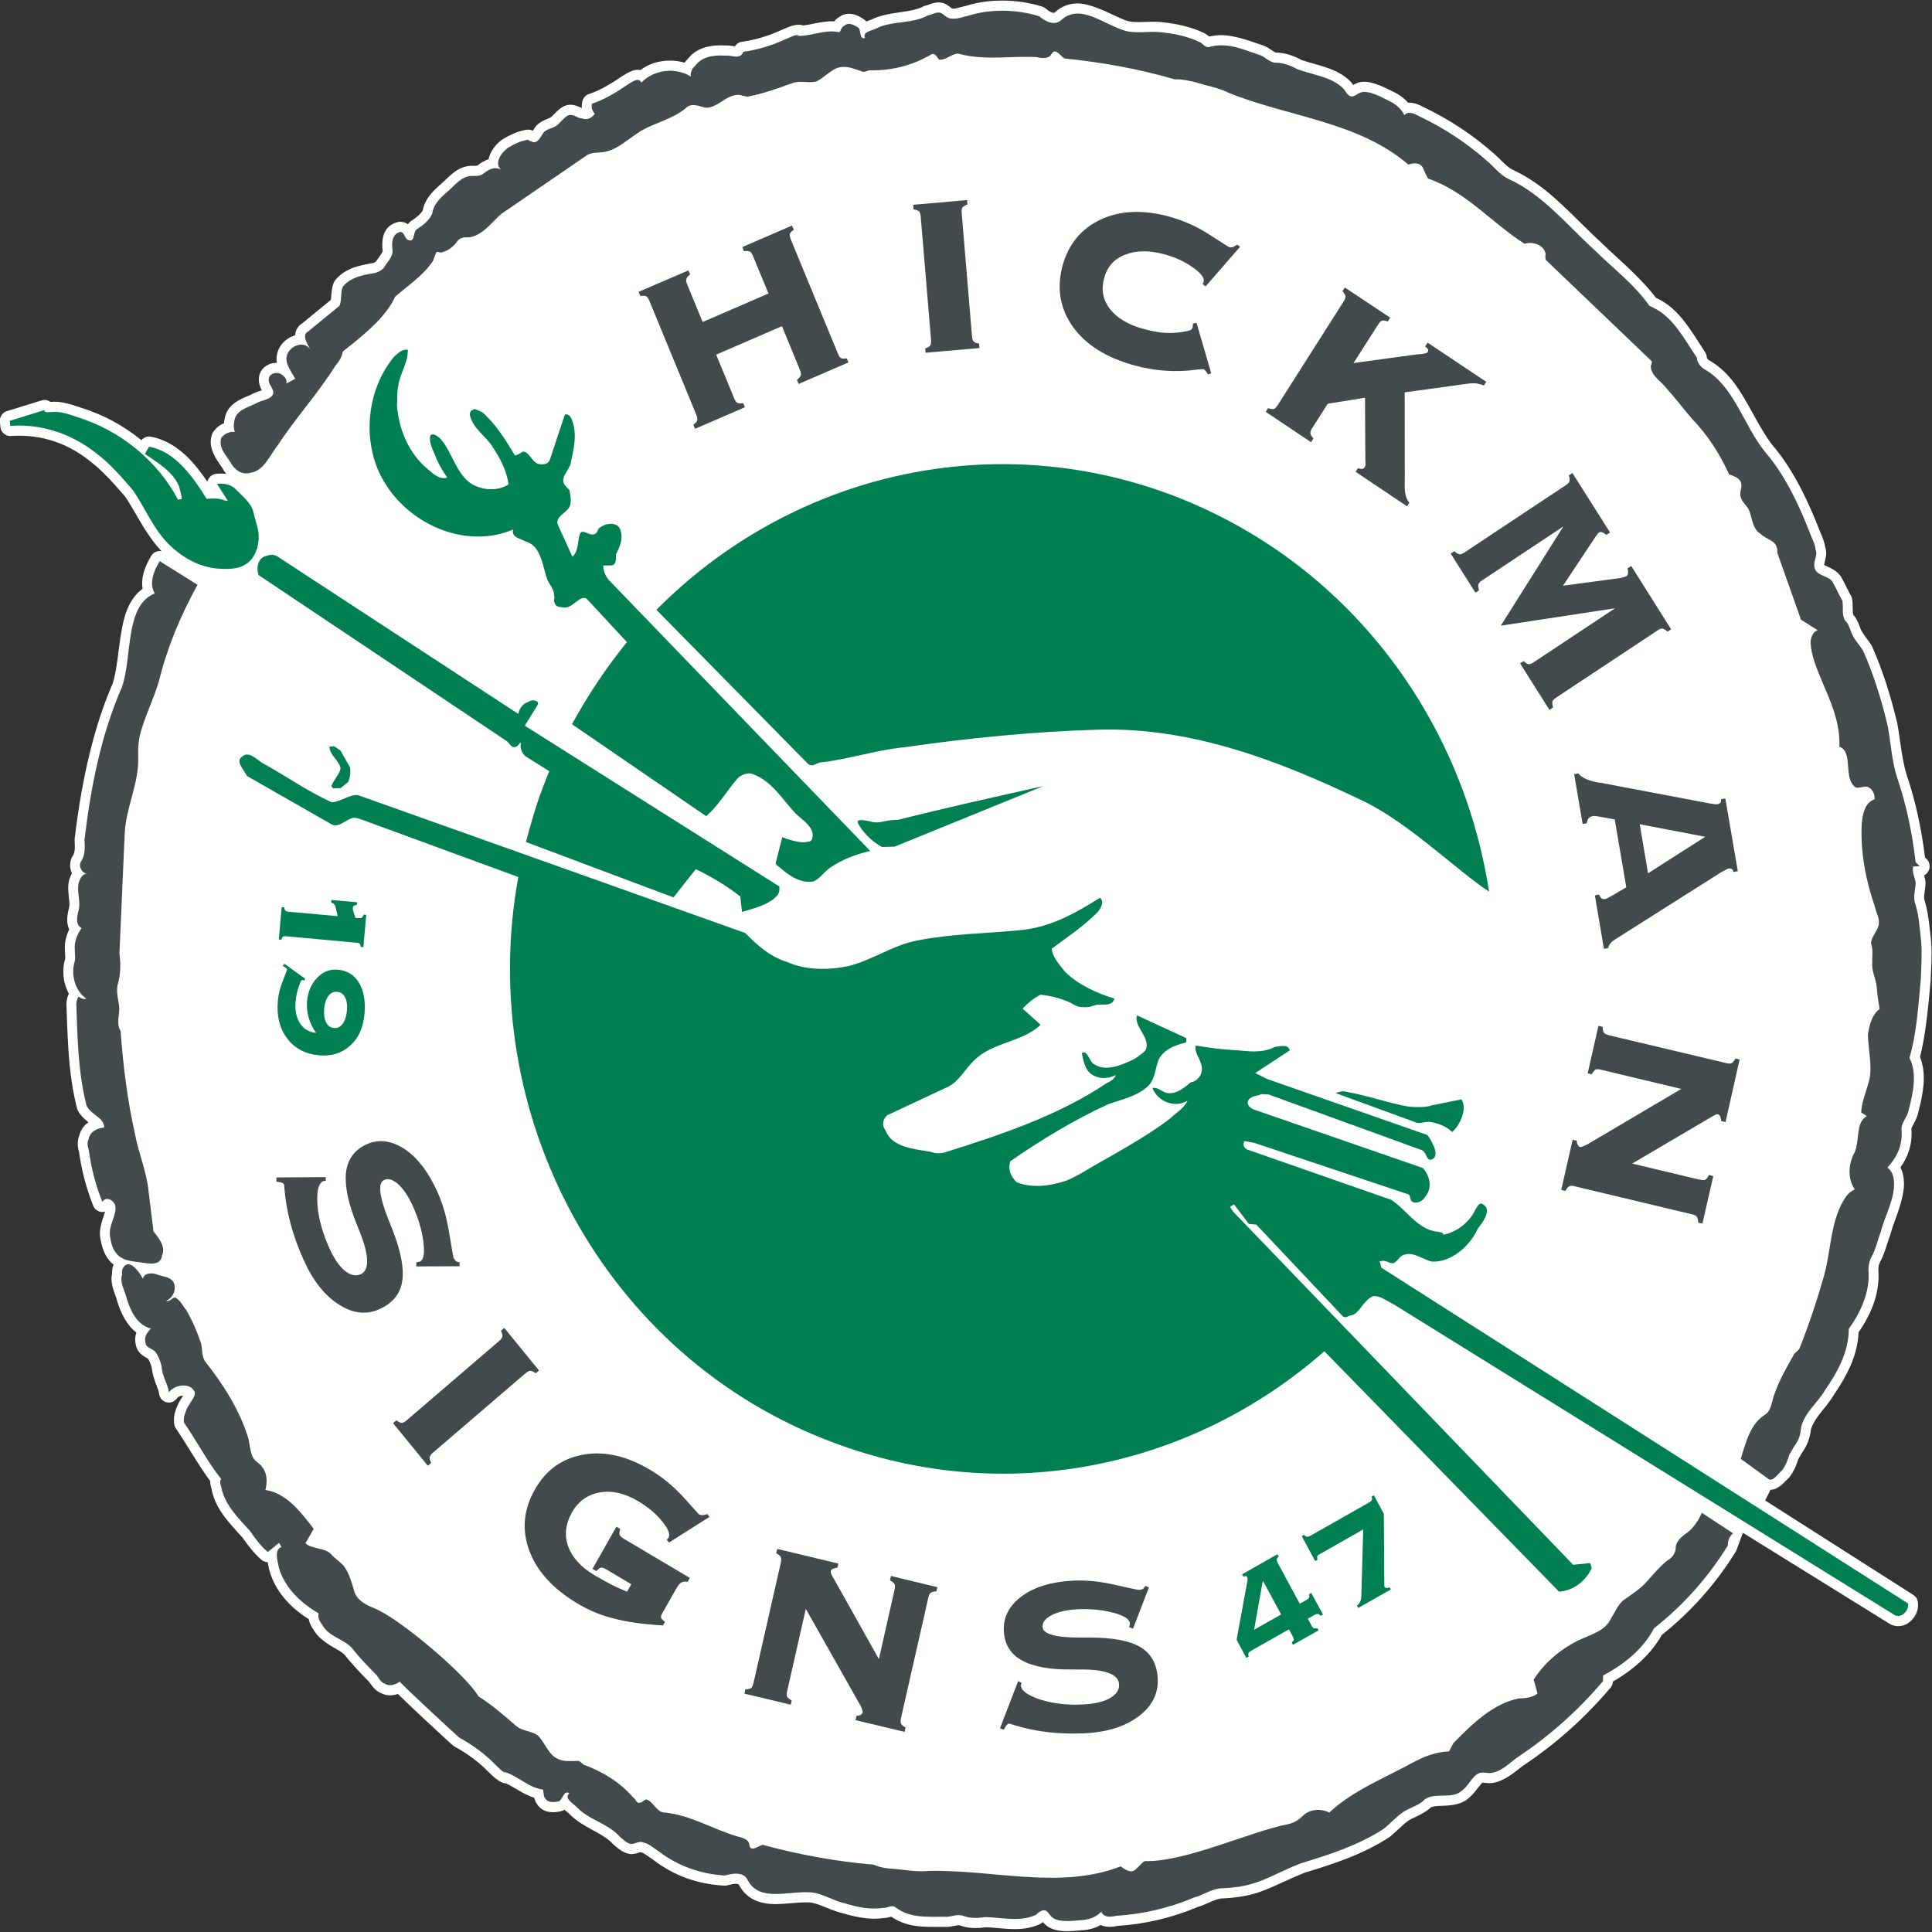
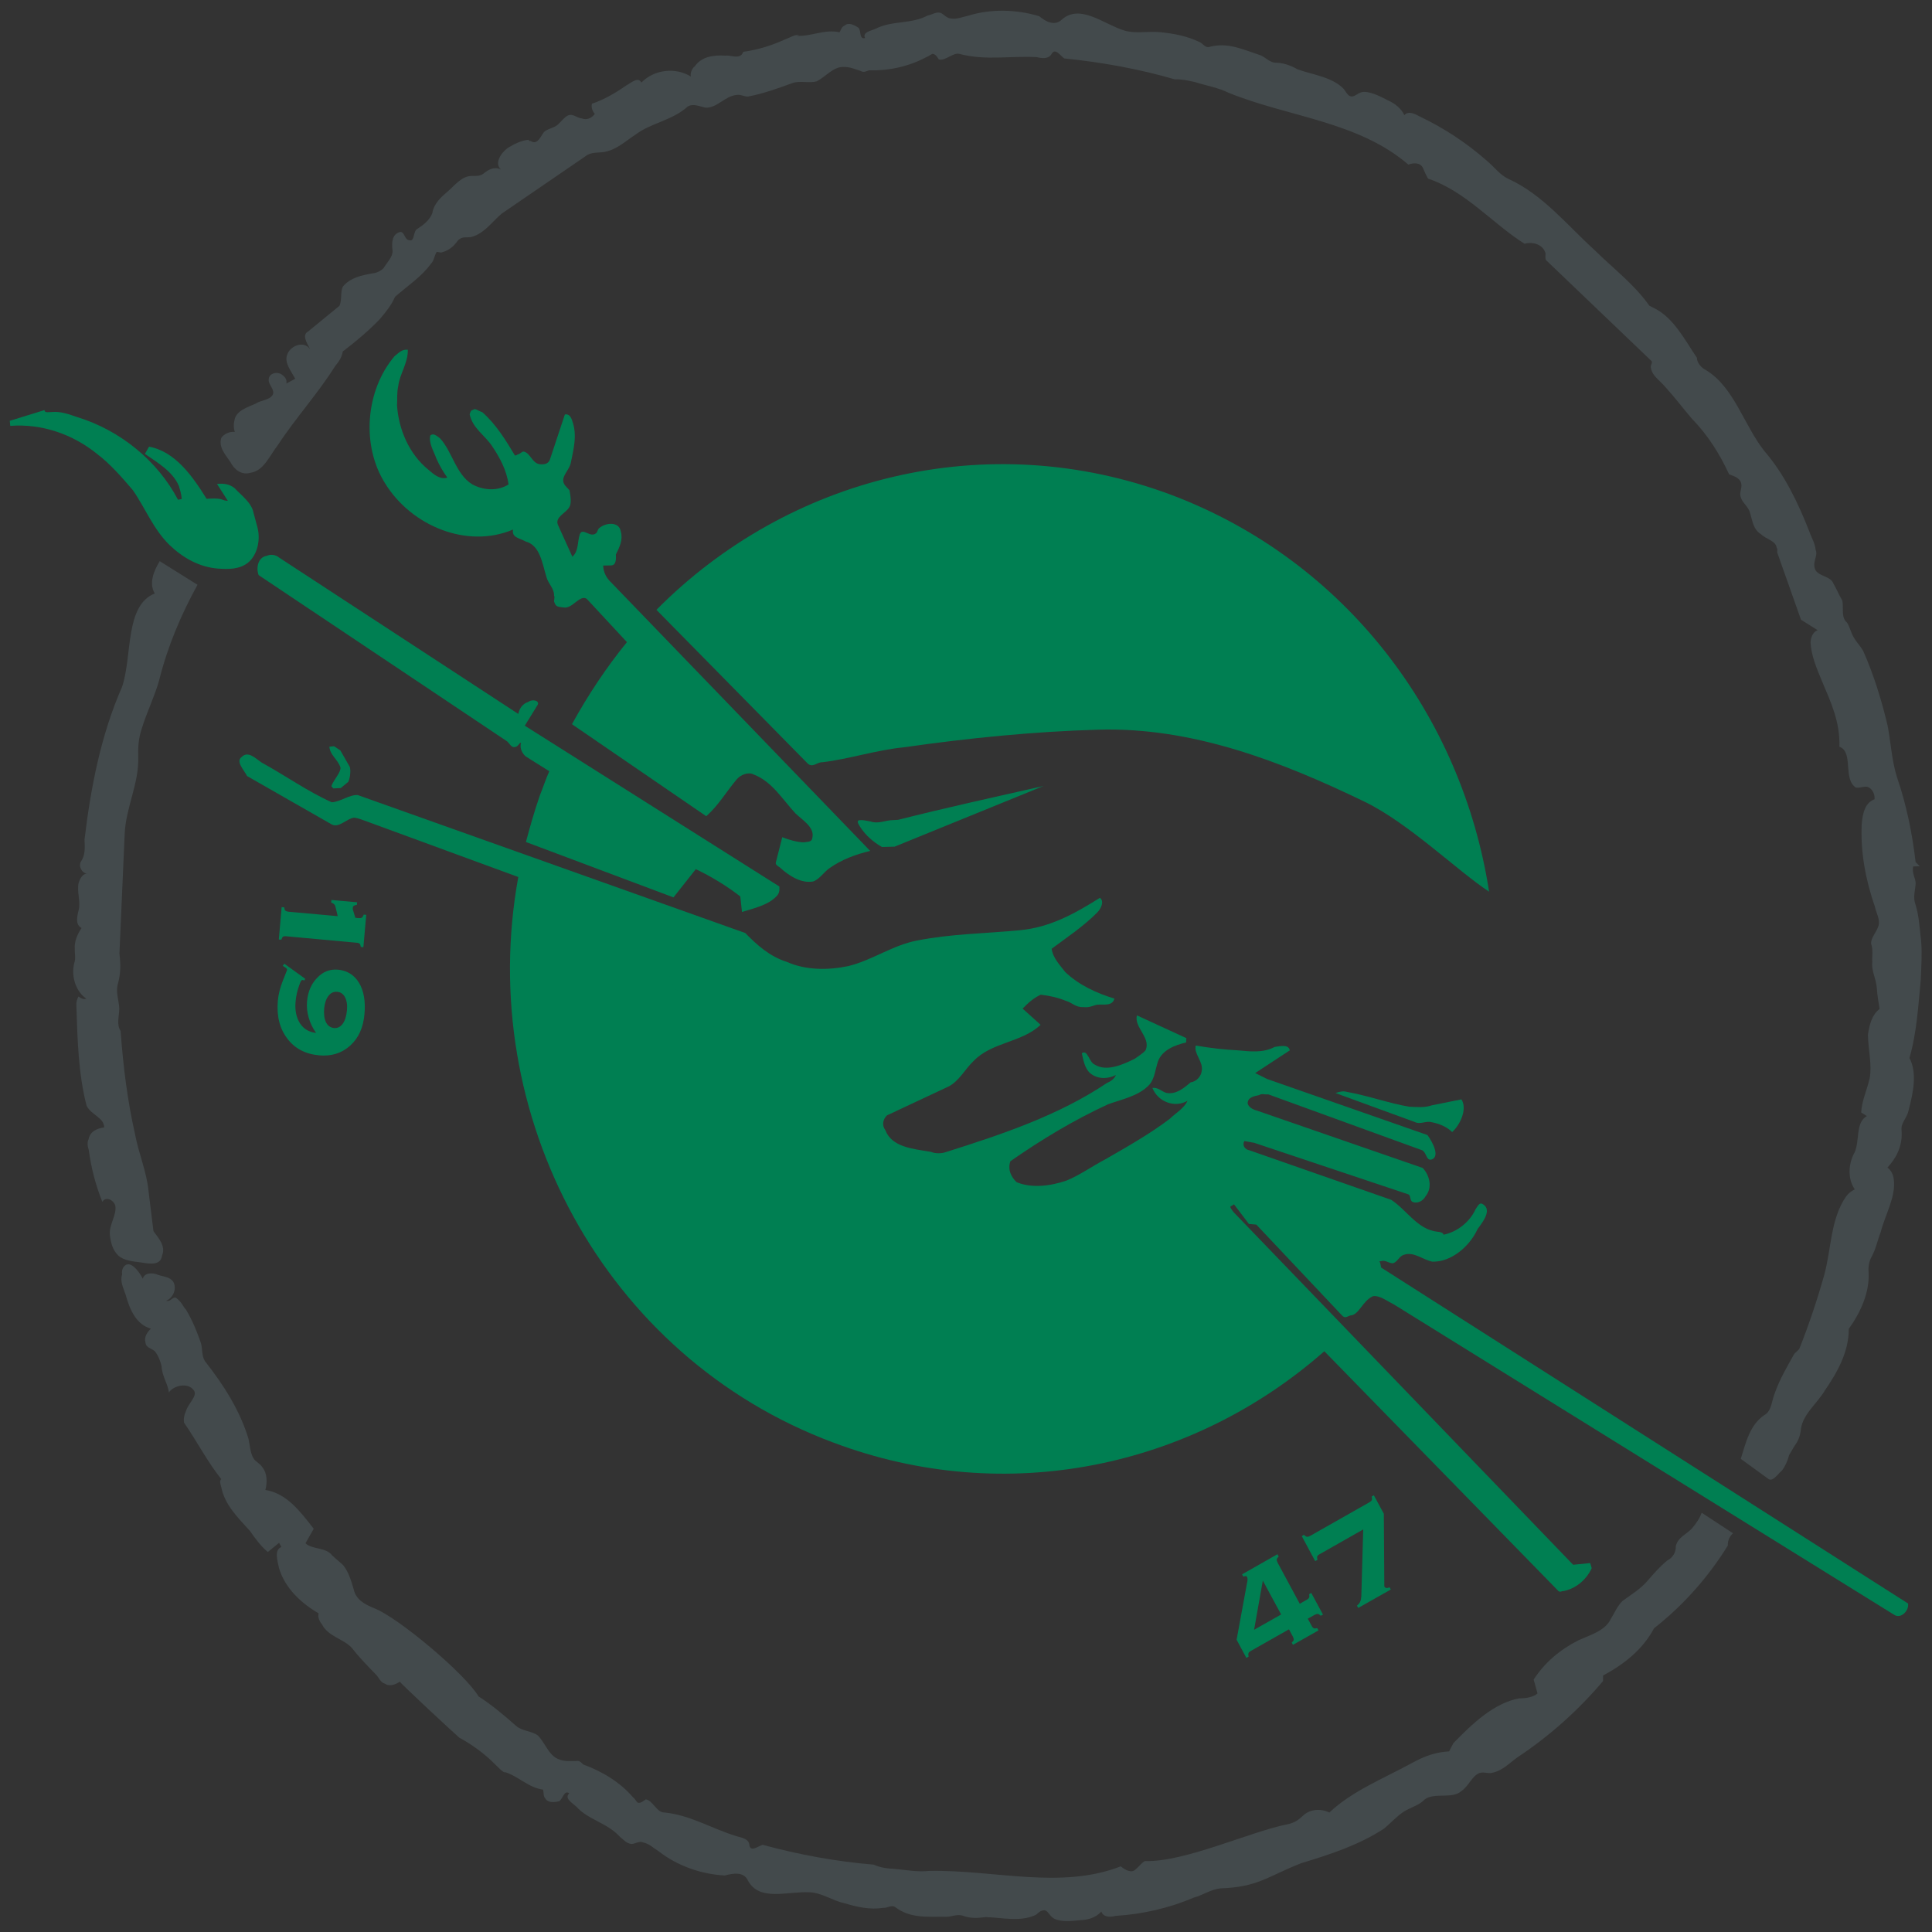
<svg xmlns="http://www.w3.org/2000/svg" width="60px" height="60px" viewBox="0 0 60 60" version="1.1">
  <rect x="0" y="0" width="60" height="60" fill="#333333" stroke="none" />
  <title>Banner Logo (2)</title>
  <g id="Banner-Logo-(2)" stroke="none" stroke-width="1" fill="none" fill-rule="evenodd">
-     <path d="M54.127,47.602 L58.676,50.424 C58.759,50.476 58.849,50.502 58.946,50.502 C59.114,50.502 59.261,50.432 59.387,50.294 C59.507,50.161 59.567,50.011 59.567,49.843 C59.567,49.81 59.564,49.776 59.558,49.744 C59.543,49.651 59.496,49.58 59.418,49.531 L54.818,46.598 L54.985,46.267 C55.126,46.267 55.28,46.178 55.447,46 C55.49,45.955 55.519,45.925 55.536,45.911 C55.554,45.896 55.57,45.878 55.585,45.859 C55.697,45.708 55.785,45.526 55.848,45.314 L55.977,45.094 C56.099,44.924 56.181,44.733 56.221,44.521 C56.224,44.507 56.226,44.492 56.227,44.478 C56.235,44.319 56.361,44.091 56.604,43.795 C56.755,43.611 56.865,43.463 56.931,43.352 C57.169,43.004 57.347,42.693 57.466,42.422 C57.621,42.066 57.706,41.717 57.721,41.373 C58.134,40.778 58.341,40.193 58.341,39.618 C58.341,39.615 58.341,39.612 58.341,39.609 L58.338,39.503 C58.338,39.496 58.337,39.489 58.336,39.482 C58.335,39.466 58.334,39.449 58.334,39.432 C58.334,39.336 58.351,39.259 58.383,39.2 C58.455,39.073 58.528,38.887 58.604,38.642 C58.641,38.524 58.67,38.439 58.69,38.388 C58.695,38.374 58.7,38.361 58.703,38.347 C58.732,38.236 58.789,38.065 58.874,37.834 C59.044,37.377 59.13,37.023 59.13,36.772 C59.13,36.711 59.126,36.652 59.119,36.593 C59.104,36.464 59.071,36.352 59.019,36.256 C59.251,35.931 59.366,35.585 59.366,35.217 C59.366,35.163 59.364,35.108 59.359,35.052 C59.36,35.036 59.382,34.988 59.426,34.909 C59.504,34.769 59.553,34.649 59.573,34.549 C59.688,34.113 59.745,33.759 59.745,33.487 C59.745,33.242 59.706,33.022 59.627,32.828 C59.746,32.372 59.844,31.712 59.921,30.848 L59.957,30.462 C59.957,30.456 59.958,30.451 59.958,30.445 L59.968,30.207 C59.98,29.942 59.986,29.745 59.986,29.615 C59.986,29.461 59.98,29.32 59.968,29.195 C59.968,29.193 59.968,29.191 59.968,29.189 L59.935,28.893 C59.895,28.502 59.844,28.206 59.783,28.007 C59.781,28 59.779,27.994 59.777,27.988 C59.762,27.949 59.755,27.906 59.755,27.859 C59.755,27.822 59.762,27.758 59.775,27.67 C59.789,27.572 59.797,27.495 59.8,27.439 C59.8,27.434 59.8,27.43 59.8,27.425 C59.8,27.419 59.8,27.412 59.8,27.406 C59.796,27.346 59.781,27.272 59.756,27.184 C59.787,27.169 59.814,27.148 59.84,27.121 C59.898,27.06 59.926,26.987 59.926,26.902 C59.926,26.813 59.895,26.738 59.833,26.676 L59.783,26.626 C59.667,25.69 59.475,24.829 59.206,24.043 C59.14,23.833 59.075,23.503 59.013,23.052 C58.978,22.797 58.949,22.607 58.925,22.48 C58.924,22.475 58.923,22.47 58.922,22.465 C58.707,21.56 58.447,20.767 58.142,20.084 C58.138,20.073 58.132,20.062 58.126,20.052 C58.087,19.986 58.029,19.902 57.951,19.801 C57.867,19.69 57.812,19.603 57.787,19.54 L57.754,19.453 C57.692,19.288 57.625,19.166 57.552,19.087 C57.543,19.061 57.538,19.005 57.538,18.92 L57.538,18.87 C57.538,18.87 57.538,18.87 57.538,18.87 C57.538,18.755 57.531,18.661 57.516,18.589 C57.509,18.554 57.496,18.521 57.478,18.491 C57.444,18.433 57.4,18.349 57.347,18.24 C57.294,18.131 57.249,18.044 57.211,17.977 C57.143,17.827 56.997,17.703 56.775,17.606 C56.714,17.579 56.673,17.559 56.651,17.544 C56.651,17.544 56.651,17.543 56.651,17.543 C56.651,17.524 56.659,17.485 56.674,17.426 C56.701,17.323 56.715,17.24 56.715,17.177 C56.715,17.113 56.705,17.052 56.685,16.994 C56.667,16.876 56.621,16.732 56.546,16.562 C56.513,16.489 56.492,16.436 56.481,16.405 C56.48,16.399 56.478,16.394 56.475,16.388 C56.043,15.283 55.564,14.427 55.04,13.818 C54.892,13.632 54.694,13.313 54.448,12.862 C54.224,12.451 54.044,12.151 53.908,11.963 C53.67,11.633 53.408,11.384 53.124,11.215 C53.117,11.211 53.11,11.208 53.103,11.204 C53.053,11.18 53.021,11.147 53.007,11.108 C53.006,11.044 52.988,10.986 52.952,10.934 C52.908,10.868 52.841,10.766 52.753,10.627 C52.539,10.293 52.368,10.049 52.24,9.896 C52.013,9.623 51.771,9.421 51.515,9.291 C51.513,9.29 51.512,9.289 51.51,9.288 L51.428,9.249 C51.184,8.924 50.801,8.525 50.279,8.05 C50.036,7.829 49.854,7.659 49.734,7.54 C49.731,7.537 49.728,7.534 49.724,7.531 C49.579,7.399 49.363,7.191 49.078,6.909 C48.661,6.494 48.338,6.193 48.11,6.004 C47.723,5.682 47.341,5.437 46.964,5.266 C46.884,5.226 46.766,5.129 46.611,4.974 C46.512,4.876 46.435,4.803 46.379,4.756 C45.723,4.179 45.001,3.703 44.211,3.327 C44.048,3.235 43.903,3.189 43.774,3.189 C43.759,3.189 43.744,3.19 43.729,3.191 C43.604,3.044 43.439,2.924 43.234,2.832 C42.859,2.637 42.571,2.539 42.372,2.539 C42.327,2.539 42.283,2.543 42.24,2.551 C42.235,2.552 42.229,2.553 42.223,2.554 C42.164,2.569 42.097,2.597 42.023,2.638 C42,2.603 41.979,2.575 41.962,2.554 C41.957,2.548 41.951,2.542 41.946,2.536 C41.8,2.387 41.611,2.264 41.378,2.167 C41.25,2.113 41.053,2.049 40.789,1.975 C40.627,1.929 40.504,1.892 40.422,1.864 C40.166,1.723 39.912,1.646 39.661,1.633 C39.656,1.633 39.651,1.633 39.646,1.633 C39.643,1.633 39.64,1.633 39.638,1.633 L39.626,1.633 C39.607,1.632 39.562,1.607 39.493,1.559 C39.379,1.479 39.28,1.427 39.196,1.401 L38.961,1.321 C38.526,1.168 38.184,1.092 37.935,1.092 C37.806,1.092 37.678,1.106 37.551,1.134 C37.478,1.071 37.409,1.027 37.343,1.003 C37.006,0.845 36.579,0.739 36.061,0.686 C35.99,0.679 35.911,0.675 35.823,0.675 C35.768,0.675 35.687,0.677 35.58,0.681 C35.478,0.685 35.404,0.687 35.355,0.687 C35.206,0.687 35.088,0.673 35.002,0.646 C34.897,0.613 34.731,0.541 34.501,0.431 C34.05,0.215 33.705,0.106 33.467,0.106 C33.204,0.106 32.973,0.195 32.772,0.372 C32.767,0.376 32.763,0.38 32.759,0.384 C32.749,0.394 32.738,0.399 32.727,0.399 C32.663,0.399 32.578,0.354 32.473,0.264 C32.441,0.235 32.404,0.215 32.363,0.203 C31.959,0.08 31.545,0.018 31.121,0.018 C30.725,0.018 30.352,0.072 30.001,0.181 L29.845,0.221 C29.844,0.221 29.842,0.222 29.841,0.222 C29.731,0.252 29.658,0.268 29.622,0.268 C29.614,0.268 29.606,0.267 29.599,0.266 C29.588,0.265 29.578,0.264 29.567,0.264 C29.558,0.259 29.538,0.245 29.507,0.22 C29.443,0.17 29.388,0.135 29.343,0.114 C29.329,0.107 29.316,0.102 29.301,0.098 C29.25,0.082 29.197,0.075 29.143,0.075 C29.062,0.075 28.962,0.097 28.844,0.143 C28.799,0.161 28.769,0.171 28.754,0.173 C28.722,0.179 28.693,0.19 28.664,0.205 C28.527,0.279 28.289,0.337 27.95,0.381 C27.558,0.432 27.264,0.507 27.069,0.605 C27.054,0.612 27.028,0.621 26.991,0.634 C26.96,0.645 26.931,0.656 26.903,0.668 C26.9,0.664 26.896,0.66 26.893,0.655 C26.877,0.638 26.86,0.622 26.841,0.609 C26.674,0.488 26.515,0.428 26.364,0.428 C26.25,0.428 26.151,0.461 26.065,0.526 C26.007,0.558 25.955,0.604 25.91,0.664 C25.882,0.662 25.853,0.661 25.824,0.661 C25.688,0.661 25.498,0.687 25.256,0.737 C25.129,0.763 25.024,0.781 24.941,0.791 C24.909,0.778 24.873,0.77 24.835,0.769 L24.811,0.769 C24.808,0.768 24.805,0.768 24.803,0.768 C24.69,0.768 24.555,0.804 24.4,0.876 C24.347,0.9 24.308,0.917 24.282,0.926 C24.273,0.929 24.265,0.933 24.256,0.936 C23.848,1.123 23.444,1.243 23.043,1.297 C22.986,1.304 22.936,1.326 22.891,1.363 C22.864,1.385 22.842,1.41 22.824,1.438 C22.808,1.436 22.787,1.433 22.762,1.43 C22.679,1.417 22.613,1.41 22.566,1.41 C22.548,1.41 22.531,1.411 22.514,1.412 L22.389,1.408 C22.385,1.408 22.382,1.408 22.379,1.408 C21.914,1.408 21.574,1.55 21.358,1.835 C21.322,1.866 21.289,1.904 21.261,1.947 C21.118,1.904 20.968,1.882 20.811,1.882 C20.459,1.882 20.152,1.98 19.89,2.175 C19.862,2.17 19.831,2.167 19.8,2.167 C19.691,2.167 19.551,2.221 19.378,2.33 L19.302,2.377 C19.298,2.38 19.294,2.383 19.289,2.386 C18.911,2.647 18.578,2.826 18.288,2.922 C18.238,2.938 18.195,2.966 18.159,3.005 C18.124,3.044 18.099,3.09 18.086,3.141 C18.073,3.191 18.067,3.241 18.067,3.293 C18.067,3.314 18.068,3.335 18.069,3.356 C18.057,3.351 18.042,3.344 18.022,3.334 C17.908,3.28 17.809,3.253 17.724,3.253 C17.655,3.253 17.588,3.267 17.522,3.295 C17.514,3.298 17.506,3.302 17.499,3.306 C17.414,3.35 17.319,3.428 17.215,3.539 C17.179,3.576 17.152,3.604 17.133,3.621 C17.129,3.625 17.125,3.63 17.121,3.634 C17.11,3.645 17.068,3.664 16.996,3.693 C16.801,3.769 16.669,3.865 16.599,3.981 C16.599,3.981 16.599,3.981 16.599,3.981 L16.591,3.995 C16.591,3.995 16.591,3.995 16.591,3.995 C16.575,4.021 16.561,4.044 16.549,4.063 C16.545,4.061 16.541,4.059 16.538,4.057 C16.495,4.036 16.451,4.025 16.404,4.025 C16.39,4.025 16.376,4.026 16.362,4.028 C16.138,4.059 15.888,4.158 15.614,4.323 C15.606,4.327 15.598,4.332 15.591,4.338 C15.48,4.419 15.385,4.517 15.308,4.632 C15.239,4.736 15.194,4.84 15.173,4.944 C15.062,4.981 14.946,5.046 14.828,5.141 C14.811,5.147 14.775,5.15 14.721,5.15 L14.657,5.149 C14.657,5.149 14.656,5.149 14.655,5.149 C14.486,5.149 14.322,5.202 14.164,5.306 C14.083,5.359 13.977,5.449 13.845,5.576 C13.784,5.634 13.739,5.676 13.71,5.701 C13.556,5.835 13.443,5.946 13.371,6.035 C13.245,6.19 13.164,6.355 13.13,6.529 C13.087,6.618 12.983,6.718 12.818,6.829 C12.76,6.86 12.71,6.905 12.669,6.966 C12.599,6.914 12.521,6.888 12.433,6.888 C12.43,6.888 12.428,6.888 12.426,6.888 L12.42,6.888 C12.397,6.888 12.374,6.892 12.352,6.897 C12.031,6.98 11.871,7.218 11.871,7.61 C11.871,7.671 11.875,7.736 11.884,7.806 C11.875,7.835 11.835,7.898 11.764,7.996 C11.728,8.046 11.698,8.088 11.676,8.122 C11.637,8.154 11.594,8.171 11.548,8.175 C11.539,8.176 11.531,8.177 11.522,8.179 C11.283,8.221 11.097,8.267 10.964,8.317 C10.738,8.403 10.556,8.527 10.419,8.691 C10.407,8.705 10.397,8.72 10.388,8.736 C10.332,8.833 10.299,8.979 10.289,9.174 C10.286,9.234 10.282,9.28 10.277,9.312 L9.394,10.035 C9.253,10.122 9.177,10.248 9.167,10.412 C9.073,10.438 8.984,10.482 8.899,10.546 C8.752,10.656 8.657,10.795 8.613,10.963 C8.596,11.023 8.588,11.084 8.588,11.147 C8.588,11.185 8.592,11.225 8.601,11.268 C8.596,11.268 8.592,11.268 8.588,11.268 C8.46,11.268 8.346,11.304 8.246,11.376 C8.122,11.467 8.054,11.586 8.041,11.735 C8.038,11.757 8.037,11.779 8.037,11.802 C8.037,11.894 8.068,12.001 8.131,12.121 C8.116,12.126 8.099,12.132 8.08,12.138 C7.96,12.176 7.866,12.215 7.798,12.255 L7.703,12.296 C7.521,12.372 7.388,12.441 7.302,12.503 C7.12,12.634 7.013,12.797 6.98,12.992 C6.968,13.044 6.96,13.095 6.956,13.145 C6.822,13.197 6.709,13.288 6.619,13.42 C6.601,13.448 6.587,13.478 6.577,13.51 C6.555,13.585 6.544,13.661 6.544,13.737 C6.544,13.927 6.637,14.152 6.823,14.414 L6.895,14.519 C6.935,14.594 6.979,14.66 7.026,14.718 C6.975,14.711 6.922,14.707 6.868,14.707 C6.815,14.707 6.761,14.711 6.704,14.717 C6.627,14.727 6.563,14.761 6.511,14.821 C6.475,14.862 6.451,14.909 6.44,14.96 C6.241,14.666 6.054,14.431 5.882,14.254 C5.509,13.87 5.108,13.639 4.682,13.562 C4.664,13.559 4.646,13.557 4.629,13.557 C4.574,13.557 4.523,13.571 4.476,13.599 C4.443,13.618 4.416,13.642 4.392,13.67 C3.819,13.206 3.186,12.867 2.494,12.655 L2.452,12.64 C2.135,12.531 1.885,12.476 1.703,12.476 C1.668,12.476 1.633,12.477 1.598,12.48 C1.596,12.48 1.594,12.48 1.593,12.48 C1.585,12.48 1.576,12.481 1.566,12.481 C1.513,12.441 1.453,12.42 1.384,12.42 C1.354,12.42 1.324,12.425 1.295,12.434 L0.214,12.768 C0.149,12.788 0.097,12.826 0.056,12.881 C0.016,12.937 -0.004,13 -0.004,13.069 C-0.004,13.08 -0.004,13.091 -0.003,13.101 L0.013,13.259 C0.021,13.339 0.055,13.406 0.113,13.46 C0.171,13.514 0.24,13.541 0.319,13.541 C0.326,13.541 0.334,13.541 0.341,13.54 C0.424,13.534 0.507,13.531 0.59,13.531 C1.412,13.531 2.159,13.803 2.83,14.348 C2.832,14.35 2.835,14.352 2.837,14.354 C3.095,14.55 3.444,14.904 3.882,15.415 C3.966,15.536 4.084,15.73 4.237,15.997 C4.528,16.509 4.788,16.882 5.016,17.117 C4.998,17.114 4.979,17.112 4.96,17.112 C4.907,17.112 4.857,17.125 4.811,17.151 C4.764,17.178 4.727,17.214 4.699,17.26 C4.509,17.573 4.414,17.857 4.414,18.112 C4.414,18.171 4.419,18.229 4.429,18.284 C4.198,18.453 4.024,18.704 3.907,19.04 C3.823,19.28 3.748,19.673 3.683,20.219 C3.626,20.693 3.566,21.026 3.504,21.217 C2.946,22.491 2.552,24.097 2.32,26.036 C2.319,26.049 2.318,26.061 2.318,26.074 C2.318,26.077 2.318,26.081 2.318,26.084 L2.325,26.3 C2.324,26.419 2.305,26.509 2.268,26.567 C2.208,26.657 2.178,26.757 2.178,26.868 C2.178,26.959 2.197,27.044 2.235,27.122 C2.199,27.184 2.17,27.253 2.148,27.329 C2.146,27.336 2.144,27.343 2.142,27.35 C2.126,27.424 2.118,27.503 2.118,27.588 C2.118,27.655 2.125,27.75 2.139,27.872 C2.151,27.97 2.156,28.04 2.156,28.082 C2.156,28.119 2.153,28.152 2.147,28.179 C2.107,28.337 2.087,28.464 2.087,28.559 C2.087,28.676 2.108,28.777 2.15,28.863 C2.059,29.05 2.013,29.234 2.013,29.416 C2.013,29.441 2.014,29.466 2.016,29.491 L2.015,29.505 C2.015,29.506 2.015,29.508 2.015,29.51 C2.015,29.546 2.017,29.594 2.022,29.653 C2.025,29.693 2.026,29.721 2.026,29.737 C2.026,29.762 2.024,29.782 2.018,29.798 C2.015,29.807 2.012,29.815 2.01,29.824 C1.981,29.936 1.967,30.052 1.967,30.172 C1.967,30.387 2.011,30.59 2.099,30.78 C2.111,30.807 2.124,30.832 2.138,30.857 C2.088,30.97 2.063,31.083 2.063,31.194 C2.063,31.198 2.063,31.201 2.063,31.205 L2.069,31.375 C2.069,31.375 2.069,31.376 2.069,31.376 C2.092,32.056 2.118,32.565 2.147,32.903 C2.197,33.475 2.279,33.981 2.392,34.42 C2.398,34.443 2.406,34.464 2.416,34.485 C2.476,34.603 2.586,34.727 2.747,34.856 C2.597,34.955 2.5,35.098 2.456,35.283 C2.428,35.356 2.414,35.435 2.414,35.52 C2.414,35.604 2.428,35.693 2.456,35.785 C2.537,36.358 2.683,36.911 2.894,37.444 C2.917,37.503 2.955,37.551 3.007,37.586 C3.059,37.622 3.116,37.64 3.178,37.64 C3.207,37.64 3.235,37.636 3.262,37.628 C3.251,37.671 3.234,37.724 3.213,37.786 C3.139,37.998 3.102,38.17 3.102,38.3 C3.102,38.324 3.103,38.348 3.104,38.372 C3.105,38.378 3.106,38.384 3.106,38.39 C3.156,38.761 3.272,39.035 3.455,39.213 C3.477,39.233 3.501,39.253 3.527,39.272 C3.496,39.346 3.481,39.428 3.481,39.519 C3.481,39.529 3.481,39.539 3.481,39.549 C3.469,39.607 3.462,39.666 3.462,39.725 C3.462,39.846 3.499,40.006 3.573,40.204 L3.609,40.306 C3.75,40.814 3.959,41.173 4.236,41.384 C4.211,41.456 4.198,41.53 4.198,41.606 C4.198,41.658 4.204,41.709 4.217,41.759 C4.246,41.932 4.356,42.068 4.547,42.167 C4.566,42.177 4.581,42.185 4.592,42.191 C4.643,42.265 4.683,42.361 4.713,42.479 C4.725,42.621 4.772,42.799 4.855,43.01 C4.906,43.138 4.934,43.227 4.939,43.275 C4.947,43.355 4.98,43.423 5.038,43.477 C5.097,43.531 5.165,43.558 5.244,43.558 C5.294,43.558 5.342,43.546 5.386,43.522 C5.43,43.499 5.467,43.466 5.496,43.424 C5.532,43.371 5.596,43.344 5.688,43.342 C5.681,43.353 5.673,43.365 5.665,43.378 C5.579,43.508 5.52,43.617 5.49,43.704 C5.431,43.834 5.402,43.967 5.402,44.102 C5.402,44.149 5.406,44.195 5.414,44.239 C5.422,44.285 5.439,44.327 5.466,44.366 C5.572,44.519 5.722,44.754 5.917,45.07 C6.16,45.465 6.364,45.775 6.531,46 C6.531,46.008 6.53,46.016 6.53,46.024 C6.53,46.086 6.544,46.162 6.571,46.252 C6.623,46.512 6.737,46.768 6.912,47.022 C7.012,47.167 7.177,47.365 7.408,47.616 L7.524,47.744 C7.749,48.064 7.948,48.297 8.122,48.443 C8.177,48.489 8.241,48.513 8.313,48.514 C8.322,48.566 8.333,48.623 8.347,48.686 L8.365,48.767 C8.367,48.774 8.369,48.782 8.371,48.789 C8.545,49.381 8.95,49.88 9.588,50.284 C9.609,50.399 9.662,50.515 9.75,50.632 C9.86,50.822 10.07,51.002 10.381,51.174 C10.544,51.264 10.65,51.336 10.702,51.391 C10.853,51.586 11.077,51.836 11.374,52.14 L11.471,52.24 C11.475,52.246 11.483,52.258 11.495,52.276 C11.599,52.431 11.71,52.532 11.828,52.577 C11.915,52.626 12.01,52.65 12.113,52.65 C12.193,52.65 12.274,52.636 12.356,52.607 C12.515,52.764 12.769,53.006 13.119,53.334 C13.686,53.863 14.004,54.156 14.076,54.213 C14.089,54.223 14.103,54.233 14.118,54.241 C14.523,54.465 14.866,54.72 15.147,55.006 C15.149,55.007 15.151,55.009 15.152,55.011 L15.241,55.097 C15.371,55.226 15.49,55.314 15.599,55.36 C15.635,55.375 15.673,55.383 15.713,55.384 C15.799,55.424 15.903,55.481 16.027,55.556 C16.24,55.686 16.429,55.778 16.593,55.834 C16.612,55.913 16.641,55.979 16.681,56.033 C16.789,56.198 16.954,56.28 17.175,56.28 C17.254,56.28 17.342,56.268 17.439,56.244 C17.473,56.236 17.504,56.222 17.534,56.203 C17.562,56.231 17.594,56.259 17.628,56.286 L17.686,56.335 C17.833,56.493 18.076,56.661 18.417,56.841 C18.72,57.001 18.923,57.14 19.026,57.257 C19.041,57.275 19.057,57.29 19.076,57.303 C19.088,57.312 19.109,57.33 19.14,57.357 C19.295,57.493 19.445,57.567 19.588,57.58 C19.597,57.58 19.605,57.581 19.613,57.581 C19.615,57.581 19.617,57.581 19.618,57.581 C19.679,57.58 19.756,57.564 19.847,57.533 C19.864,57.528 19.876,57.524 19.886,57.521 C19.898,57.525 19.909,57.528 19.921,57.53 C19.963,57.538 20.033,57.578 20.132,57.65 C20.194,57.695 20.244,57.73 20.284,57.755 C20.92,58.248 21.656,58.516 22.494,58.56 C22.5,58.56 22.505,58.56 22.51,58.56 C22.536,58.56 22.562,58.557 22.588,58.55 C22.703,58.519 22.793,58.503 22.857,58.503 C22.909,58.503 22.939,58.513 22.948,58.532 C22.95,58.537 22.953,58.543 22.956,58.548 C23.164,58.939 23.541,59.134 24.086,59.134 C24.195,59.134 24.358,59.124 24.577,59.105 C24.778,59.088 24.925,59.079 25.019,59.079 L25.133,59.082 C25.133,59.082 25.134,59.082 25.135,59.082 C25.238,59.084 25.412,59.136 25.656,59.239 C25.865,59.327 26.028,59.384 26.145,59.41 C26.54,59.528 26.874,59.587 27.147,59.587 C27.252,59.587 27.356,59.579 27.457,59.565 C27.458,59.565 27.458,59.565 27.458,59.565 C27.514,59.565 27.583,59.552 27.666,59.527 C27.67,59.526 27.674,59.524 27.678,59.523 C27.863,59.651 28.071,59.739 28.302,59.788 C28.474,59.824 28.696,59.842 28.97,59.842 C28.97,59.842 28.97,59.842 28.97,59.842 L29.312,59.842 C29.332,59.843 29.351,59.844 29.371,59.844 C29.44,59.844 29.528,59.833 29.638,59.81 C29.704,59.796 29.749,59.79 29.773,59.79 C29.792,59.79 29.809,59.793 29.826,59.8 C29.83,59.801 29.835,59.803 29.84,59.805 C29.978,59.853 30.13,59.877 30.296,59.877 C30.392,59.877 30.502,59.869 30.626,59.852 C30.709,59.856 30.831,59.864 30.989,59.879 C31.218,59.9 31.391,59.911 31.509,59.911 C31.81,59.911 32.073,59.858 32.297,59.754 C32.316,59.745 32.335,59.734 32.352,59.721 C32.362,59.714 32.373,59.704 32.387,59.692 C32.452,59.766 32.517,59.821 32.581,59.857 C32.724,59.936 32.911,59.975 33.143,59.975 C33.248,59.975 33.395,59.966 33.584,59.946 C33.814,59.936 34.012,59.881 34.179,59.783 C34.261,59.821 34.357,59.84 34.469,59.84 C34.541,59.84 34.616,59.83 34.694,59.812 C35.562,59.756 36.391,59.561 37.182,59.228 C37.269,59.203 37.385,59.158 37.53,59.093 C37.704,59.015 37.835,58.97 37.921,58.959 C38.323,58.944 38.675,58.892 38.978,58.803 C39.171,58.746 39.443,58.637 39.793,58.474 C40.08,58.341 40.32,58.236 40.512,58.16 C41.073,57.99 41.519,57.841 41.847,57.711 C42.341,57.517 42.773,57.299 43.143,57.057 C43.152,57.052 43.16,57.045 43.169,57.039 C43.227,56.991 43.312,56.916 43.422,56.813 C43.575,56.67 43.689,56.574 43.764,56.525 C43.805,56.501 43.872,56.467 43.966,56.424 C44.181,56.324 44.339,56.226 44.441,56.128 C44.495,56.099 44.616,56.083 44.805,56.08 C45.157,56.074 45.411,56.006 45.568,55.877 C45.666,55.804 45.774,55.69 45.89,55.534 C45.961,55.44 46.012,55.383 46.044,55.363 C46.046,55.363 46.048,55.363 46.051,55.363 C46.064,55.363 46.088,55.365 46.124,55.369 C46.181,55.376 46.226,55.379 46.26,55.379 C46.309,55.379 46.356,55.374 46.4,55.363 C46.608,55.322 46.849,55.192 47.122,54.972 C47.203,54.907 47.264,54.86 47.305,54.832 C48.318,54.157 49.222,53.352 50.015,52.415 C50.062,52.359 50.087,52.295 50.09,52.223 C50.787,51.819 51.292,51.337 51.606,50.778 C52.524,50.047 53.295,49.177 53.919,48.166 L54.127,47.602" id="Fill-1" fill="#FFFFFE" />
    <path d="M4.766,38.235 L4.616,37.017 C4.558,36.386 4.309,35.844 4.192,35.215 C3.962,34.202 3.823,33.109 3.746,32.019 C3.613,31.813 3.7,31.576 3.705,31.314 C3.691,31.066 3.586,30.802 3.663,30.548 C3.752,30.22 3.749,29.951 3.709,29.614 L3.872,25.899 C3.907,25.068 4.328,24.321 4.292,23.484 C4.286,23.203 4.298,22.93 4.409,22.608 C4.561,22.111 4.809,21.612 4.942,21.128 C5.211,20.055 5.625,19.086 6.134,18.161 L4.96,17.427 C4.782,17.719 4.614,18.112 4.806,18.43 C3.869,18.809 4.116,20.37 3.79,21.333 C3.133,22.828 2.819,24.449 2.625,26.074 C2.634,26.311 2.655,26.539 2.522,26.744 C2.421,26.891 2.54,27.121 2.709,27.131 C2.569,27.126 2.479,27.292 2.442,27.42 C2.381,27.693 2.508,27.981 2.445,28.255 C2.394,28.454 2.33,28.719 2.533,28.82 C2.416,28.992 2.299,29.234 2.323,29.481 C2.317,29.634 2.359,29.755 2.307,29.905 C2.206,30.295 2.336,30.777 2.681,31.015 C2.598,31.041 2.524,31.012 2.436,30.948 C2.391,31.036 2.366,31.121 2.371,31.209 C2.405,32.27 2.431,33.341 2.689,34.34 C2.838,34.633 3.232,34.704 3.236,35.013 C2.995,35.047 2.796,35.142 2.75,35.382 C2.707,35.47 2.714,35.588 2.756,35.714 C2.837,36.301 2.973,36.808 3.178,37.325 C3.278,37.155 3.51,37.246 3.579,37.434 C3.637,37.724 3.385,38.02 3.411,38.347 C3.443,38.593 3.493,38.815 3.666,38.984 C3.843,39.155 4.132,39.173 4.362,39.204 C4.653,39.251 4.99,39.312 5.032,38.992 C5.157,38.696 4.92,38.45 4.766,38.235 Z M40.413,57.862 C41.309,57.591 42.193,57.304 42.978,56.792 C43.186,56.623 43.383,56.398 43.605,56.256 C43.818,56.128 44.083,56.06 44.247,55.882 C44.551,55.656 45.09,55.881 45.382,55.626 C45.627,55.452 45.711,55.157 45.943,55.064 C46.082,55.018 46.213,55.088 46.335,55.056 C46.667,54.994 46.881,54.745 47.135,54.569 C48.149,53.895 49.032,53.096 49.783,52.208 L49.784,52.036 C50.45,51.676 51.02,51.223 51.368,50.568 C52.278,49.853 53.051,48.982 53.659,47.998 C53.652,47.839 53.719,47.707 53.82,47.617 L52.847,46.979 C52.789,47.148 52.678,47.309 52.548,47.463 C52.374,47.655 52.113,47.732 52.043,48.017 C52.054,48.195 51.957,48.373 51.776,48.464 C51.526,48.671 51.348,48.884 51.15,49.11 C50.955,49.336 50.688,49.504 50.39,49.717 C50.222,49.88 50.149,50.082 50.024,50.277 C49.852,50.648 49.392,50.77 49.001,50.95 C48.432,51.243 47.968,51.638 47.629,52.161 L47.749,52.592 C47.621,52.706 47.384,52.747 47.177,52.744 C46.379,52.897 45.723,53.536 45.136,54.135 L45.002,54.391 C44.586,54.413 44.246,54.536 43.867,54.743 C42.932,55.251 41.994,55.621 41.283,56.29 C41.017,56.157 40.687,56.186 40.484,56.372 C40.325,56.522 40.209,56.603 40.001,56.651 C38.834,56.878 36.788,57.838 35.555,57.797 C35.472,57.832 35.37,57.973 35.273,58.05 C35.149,58.183 34.957,58.085 34.807,57.961 C32.931,58.69 30.871,58.062 28.855,58.103 C28.469,58.142 28.134,58.071 27.754,58.038 C27.527,58.029 27.326,57.994 27.132,57.908 C25.988,57.813 24.834,57.605 23.684,57.292 C23.542,57.337 23.327,57.514 23.276,57.324 C23.268,57.104 23.046,57.074 22.871,57.024 C22.083,56.782 21.422,56.358 20.607,56.286 C20.389,56.272 20.268,55.912 20.056,55.881 C19.985,55.925 19.909,56.007 19.808,55.985 C19.753,55.945 19.729,55.868 19.664,55.822 C19.259,55.35 18.711,55.016 18.116,54.799 C18.07,54.76 18.002,54.661 17.891,54.69 C17.693,54.686 17.533,54.717 17.321,54.623 C17.033,54.493 16.932,54.129 16.705,53.898 C16.525,53.759 16.222,53.763 16.036,53.606 C15.667,53.281 15.289,52.958 14.86,52.682 C14.456,51.991 12.371,50.236 11.626,49.947 C11.331,49.828 11.05,49.678 10.985,49.357 C10.898,49.071 10.827,48.824 10.662,48.613 C10.557,48.509 10.444,48.428 10.314,48.303 C10.123,48.046 9.696,48.129 9.487,47.927 L9.743,47.478 C9.314,46.923 8.896,46.376 8.242,46.272 C8.302,46.041 8.302,45.76 8.153,45.574 C8.069,45.438 7.927,45.395 7.865,45.276 C7.77,45.113 7.756,44.852 7.716,44.678 C7.448,43.802 6.952,43.017 6.363,42.27 C6.255,42.097 6.293,41.87 6.239,41.708 C6.117,41.349 5.969,40.994 5.777,40.674 C5.68,40.572 5.637,40.421 5.458,40.301 C5.355,40.269 5.296,40.44 5.16,40.395 C5.373,40.316 5.5,40.023 5.384,39.811 C5.278,39.65 5.073,39.649 4.915,39.594 C4.736,39.515 4.481,39.521 4.435,39.712 C4.318,39.481 4.04,39.119 3.86,39.323 C3.799,39.382 3.777,39.487 3.792,39.574 C3.724,39.797 3.824,39.982 3.902,40.209 C4.029,40.676 4.237,41.142 4.688,41.262 C4.57,41.373 4.469,41.523 4.518,41.695 C4.537,41.862 4.695,41.864 4.809,41.964 C4.92,42.105 4.979,42.267 5.018,42.43 C5.03,42.739 5.219,42.986 5.244,43.243 C5.393,43.026 5.837,42.924 6.016,43.174 C6.152,43.342 5.849,43.577 5.775,43.822 C5.723,43.931 5.695,44.066 5.716,44.183 C6.123,44.772 6.431,45.381 6.87,45.934 C6.81,45.995 6.847,46.099 6.869,46.174 C6.977,46.74 7.397,47.138 7.762,47.544 C7.93,47.784 8.097,48.015 8.317,48.199 L8.668,47.913 L8.739,48.043 C8.511,48.133 8.614,48.456 8.665,48.698 C8.849,49.326 9.365,49.798 9.896,50.104 C9.858,50.232 9.929,50.359 10.005,50.457 C10.206,50.833 10.68,50.898 10.935,51.186 C11.186,51.511 11.447,51.766 11.693,52.023 C11.754,52.084 11.824,52.26 11.955,52.288 C12.103,52.39 12.293,52.309 12.417,52.226 C12.482,52.324 14.161,53.882 14.264,53.964 C14.675,54.191 15.044,54.458 15.364,54.782 C15.492,54.9 15.569,55.007 15.716,55.069 L15.643,55.023 C16.074,55.137 16.403,55.519 16.864,55.578 C16.891,55.674 16.869,55.778 16.93,55.848 C17.023,56.001 17.226,55.973 17.368,55.938 C17.481,55.86 17.524,55.578 17.68,55.694 C17.518,55.842 17.757,55.98 17.897,56.105 C18.26,56.515 18.876,56.616 19.254,57.047 C19.365,57.129 19.455,57.253 19.613,57.266 C19.732,57.264 19.863,57.159 19.979,57.221 C20.164,57.257 20.284,57.388 20.458,57.495 C21.023,57.937 21.768,58.207 22.51,58.245 C22.764,58.177 23.096,58.118 23.225,58.397 C23.582,59.066 24.448,58.73 25.14,58.767 C25.504,58.774 25.864,59.03 26.22,59.105 C26.624,59.226 27.021,59.316 27.44,59.249 C27.551,59.26 27.67,59.159 27.79,59.218 C28.263,59.585 28.793,59.52 29.324,59.527 C29.543,59.547 29.717,59.417 29.939,59.507 C30.149,59.58 30.371,59.57 30.611,59.537 C31.134,59.552 31.677,59.697 32.17,59.468 C32.22,59.429 32.303,59.334 32.411,59.326 C32.545,59.311 32.578,59.495 32.728,59.58 C32.933,59.693 33.263,59.663 33.562,59.632 C33.785,59.623 34.031,59.557 34.203,59.366 C34.261,59.535 34.457,59.55 34.647,59.499 C35.482,59.448 36.303,59.26 37.083,58.929 C37.346,58.861 37.598,58.678 37.898,58.645 C39.069,58.605 39.338,58.286 40.413,57.862 Z M55.564,45.187 L55.721,44.918 C55.851,44.743 55.888,44.627 55.92,44.46 C55.948,43.944 56.414,43.618 56.674,43.18 C57.049,42.632 57.415,42.003 57.416,41.268 C57.783,40.762 58.066,40.13 58.031,39.512 C58.017,39.362 58.043,39.177 58.117,39.044 C58.261,38.787 58.31,38.508 58.406,38.268 C58.547,37.713 58.88,37.179 58.814,36.63 C58.798,36.481 58.725,36.334 58.616,36.262 C58.896,35.953 59.098,35.584 59.053,35.08 C59.035,34.87 59.233,34.707 59.274,34.478 C59.416,33.939 59.546,33.325 59.3,32.856 C59.529,32.071 59.576,31.198 59.651,30.432 C59.667,30.008 59.697,29.6 59.662,29.224 C59.613,28.821 59.601,28.461 59.49,28.101 C59.398,27.856 59.484,27.648 59.493,27.425 C59.483,27.257 59.371,27.117 59.415,26.908 L59.619,26.902 L59.491,26.774 C59.387,25.879 59.207,24.996 58.915,24.144 C58.749,23.623 58.723,23.065 58.623,22.54 C58.443,21.779 58.195,20.958 57.863,20.215 C57.74,20.006 57.59,19.882 57.502,19.657 C57.434,19.487 57.399,19.354 57.313,19.287 C57.183,19.111 57.258,18.866 57.215,18.653 C57.103,18.462 57.048,18.312 56.937,18.121 C56.85,17.894 56.528,17.913 56.387,17.717 C56.255,17.468 56.476,17.258 56.385,17.075 C56.369,16.866 56.25,16.688 56.19,16.505 C55.841,15.614 55.414,14.727 54.806,14.022 C54.157,13.213 53.856,12.013 52.97,11.488 C52.82,11.414 52.694,11.243 52.7,11.113 C52.32,10.55 51.98,9.876 51.379,9.573 C51.323,9.542 51.271,9.519 51.228,9.5 C50.737,8.812 50.122,8.36 49.521,7.767 C48.66,6.985 47.909,6.036 46.837,5.552 C46.581,5.43 46.399,5.178 46.181,4.997 C45.547,4.438 44.839,3.971 44.071,3.608 C43.896,3.507 43.72,3.45 43.614,3.577 C43.509,3.358 43.316,3.211 43.104,3.117 C42.835,2.977 42.522,2.819 42.294,2.861 C42.135,2.899 42.051,3.046 41.913,2.979 C41.825,2.925 41.789,2.832 41.728,2.759 C41.371,2.392 40.789,2.327 40.298,2.154 C40.081,2.03 39.874,1.959 39.646,1.947 C39.424,1.959 39.3,1.757 39.104,1.702 C38.574,1.528 38.113,1.3 37.533,1.463 C37.406,1.474 37.342,1.326 37.23,1.296 C36.865,1.121 36.458,1.042 36.03,0.999 C35.671,0.961 35.255,1.055 34.912,0.947 C34.26,0.742 33.543,0.107 32.972,0.611 C32.759,0.82 32.47,0.672 32.276,0.504 C31.55,0.284 30.754,0.275 30.083,0.484 C29.876,0.531 29.721,0.599 29.56,0.578 C29.403,0.576 29.322,0.45 29.215,0.4 C29.071,0.357 28.95,0.457 28.807,0.483 C28.305,0.754 27.695,0.633 27.198,0.891 C27.045,0.96 26.775,0.997 26.866,1.181 C26.679,1.234 26.75,0.963 26.664,0.866 C26.542,0.778 26.348,0.681 26.23,0.794 C26.129,0.831 26.119,0.943 26.07,1.002 C25.599,0.898 25.184,1.143 24.735,1.111 L24.827,1.084 C24.659,1.074 24.548,1.165 24.381,1.224 C23.98,1.407 23.54,1.547 23.083,1.609 C22.99,1.867 22.716,1.704 22.523,1.728 C22.157,1.704 21.783,1.76 21.579,2.058 C21.49,2.115 21.423,2.297 21.459,2.379 C20.984,2.082 20.32,2.153 19.917,2.565 C19.827,2.38 19.631,2.547 19.461,2.647 C19.127,2.878 18.762,3.096 18.383,3.221 C18.353,3.338 18.402,3.459 18.473,3.537 C18.37,3.676 18.214,3.734 18.077,3.679 C17.906,3.667 17.802,3.517 17.638,3.586 C17.52,3.648 17.451,3.75 17.341,3.853 C17.208,3.994 16.952,3.991 16.861,4.146 C16.754,4.32 16.656,4.498 16.477,4.376 C16.433,4.395 16.435,4.355 16.404,4.34 C16.164,4.373 15.982,4.466 15.769,4.594 C15.552,4.752 15.342,5.082 15.56,5.264 C15.345,5.163 15.176,5.264 15.012,5.393 C14.917,5.472 14.77,5.465 14.661,5.464 C14.346,5.46 14.14,5.741 13.908,5.942 C13.701,6.119 13.472,6.321 13.426,6.62 C13.345,6.836 13.154,6.981 12.968,7.104 C12.821,7.162 12.89,7.511 12.715,7.462 C12.555,7.448 12.573,7.196 12.427,7.203 C12.19,7.264 12.153,7.501 12.191,7.787 C12.205,7.974 12.011,8.16 11.91,8.33 C11.811,8.427 11.682,8.479 11.574,8.489 C11.231,8.549 10.881,8.622 10.652,8.896 C10.562,9.052 10.629,9.321 10.54,9.499 L9.567,10.296 C9.376,10.4 9.518,10.635 9.632,10.846 C9.435,10.56 8.986,10.74 8.909,11.047 C8.842,11.278 9.028,11.508 9.169,11.762 L8.891,11.912 C8.922,11.807 8.857,11.708 8.767,11.644 C8.615,11.52 8.356,11.594 8.347,11.77 C8.317,11.944 8.549,12.095 8.47,12.259 C8.38,12.426 8.114,12.421 7.937,12.536 C7.69,12.649 7.325,12.753 7.281,13.055 C7.25,13.182 7.253,13.302 7.292,13.415 C7.132,13.393 6.957,13.474 6.871,13.6 C6.784,13.897 6.997,14.11 7.157,14.353 C7.275,14.583 7.501,14.762 7.774,14.684 C8.194,14.62 8.346,14.188 8.635,13.815 C9.165,13.001 9.868,12.23 10.408,11.37 C10.53,11.227 10.616,11.092 10.646,10.915 C11.078,10.586 11.447,10.271 11.79,9.917 C12.011,9.657 12.156,9.472 12.269,9.217 C12.653,8.881 13.095,8.59 13.379,8.196 C13.489,8.084 13.477,7.959 13.563,7.822 C13.601,7.816 13.688,7.862 13.739,7.831 C13.956,7.773 14.1,7.635 14.21,7.483 C14.34,7.321 14.509,7.391 14.641,7.359 C15.036,7.257 15.287,6.88 15.577,6.637 L18.179,4.855 C18.334,4.727 18.514,4.748 18.727,4.726 C19.138,4.665 19.406,4.395 19.75,4.171 C20.22,3.817 20.884,3.739 21.351,3.313 C21.528,3.201 21.722,3.307 21.916,3.344 C22.272,3.359 22.518,2.974 22.888,2.948 C23.002,2.928 23.125,3.007 23.231,2.998 C23.697,2.913 24.176,2.737 24.613,2.579 C24.852,2.496 25.142,2.595 25.366,2.524 C25.638,2.388 25.863,2.084 26.175,2.079 C26.389,2.072 26.539,2.144 26.725,2.202 C26.823,2.265 26.913,2.208 26.987,2.183 C27.618,2.202 28.233,2.06 28.763,1.777 C28.855,1.741 28.905,1.69 28.962,1.671 C29.07,1.682 29.121,1.803 29.158,1.847 C29.374,1.899 29.608,1.606 29.815,1.679 C30.618,1.886 31.376,1.73 32.198,1.774 C32.363,1.816 32.571,1.837 32.661,1.67 C32.776,1.479 32.924,1.726 33.05,1.814 C34.226,1.934 35.371,2.141 36.484,2.464 C36.7,2.455 36.894,2.501 37.119,2.551 C37.48,2.667 37.824,2.716 38.166,2.886 C40.032,3.638 42.185,3.774 43.738,5.112 C43.884,5.057 44.097,5.039 44.186,5.205 C44.236,5.325 44.3,5.465 44.35,5.547 C45.519,5.94 46.345,6.938 47.347,7.571 C47.578,7.499 47.919,7.579 47.998,7.867 C47.998,7.936 47.982,8.021 48.011,8.076 L51.284,11.207 C51.33,11.249 51.273,11.318 51.265,11.38 C51.282,11.66 51.532,11.795 51.715,12.014 C52.019,12.351 52.273,12.686 52.54,13 C53.026,13.496 53.401,14.083 53.699,14.731 C53.817,14.782 54.079,14.833 54.082,15.076 C54.085,15.203 54.006,15.32 54.07,15.468 C54.127,15.63 54.291,15.73 54.344,15.912 C54.426,16.169 54.44,16.428 54.681,16.586 C54.849,16.747 55.149,16.794 55.176,17.008 C55.214,17.063 55.188,17.129 55.193,17.157 L55.931,19.245 L56.449,19.572 C56.3,19.62 56.233,19.803 56.229,19.954 C56.247,20.353 56.414,20.746 56.58,21.147 C56.861,21.81 57.149,22.422 57.124,23.19 C57.572,23.352 57.224,24.187 57.632,24.456 C57.767,24.482 57.899,24.406 58.005,24.439 C58.118,24.479 58.232,24.629 58.216,24.822 C57.929,24.924 57.846,25.242 57.818,25.588 C57.775,26.449 57.932,27.304 58.225,28.155 C58.269,28.359 58.386,28.531 58.343,28.738 C58.282,28.95 58.104,29.113 58.108,29.302 C58.18,29.509 58.133,29.688 58.146,29.879 C58.112,30.155 58.271,30.396 58.289,30.716 C58.302,30.915 58.337,31.12 58.373,31.334 C58.129,31.518 58.056,31.832 58.01,32.133 C58.02,32.604 58.142,33.083 58.064,33.488 C57.972,33.877 57.815,34.205 57.801,34.549 L57.977,34.66 C57.621,34.863 57.76,35.4 57.601,35.781 C57.405,36.127 57.367,36.597 57.602,36.936 C57.482,37 57.415,37.05 57.334,37.154 C56.845,37.856 56.876,38.785 56.652,39.599 C56.438,40.359 56.179,41.139 55.877,41.896 L55.724,42.044 C55.499,42.445 55.276,42.819 55.117,43.268 C55.013,43.517 55.025,43.819 54.79,43.949 C54.342,44.251 54.214,44.816 54.061,45.306 L54.892,45.91 C55.043,46.053 55.186,45.799 55.34,45.668 C55.452,45.519 55.515,45.367 55.564,45.187 L55.564,45.187 Z" id="Fill-2" fill="#434A4C" />
    <path d="M16.096,27.237 C14.751,34.608 18.757,42.148 25.883,44.801 C31.272,46.83 37.05,45.556 41.128,41.964 L48.405,49.418 C48.481,49.455 48.501,49.403 48.542,49.415 C48.932,49.344 49.267,49.063 49.432,48.701 L49.384,48.543 L48.855,48.595 L38.311,37.645 C38.299,37.627 38.225,37.539 38.206,37.483 C38.237,37.439 38.296,37.435 38.321,37.399 L38.786,38.011 L39.016,38.031 L41.699,40.875 C41.79,40.939 41.822,40.893 41.93,40.854 C42.205,40.845 42.307,40.405 42.635,40.256 C42.843,40.218 43.092,40.416 43.275,40.502 L58.835,50.155 C59.033,50.279 59.294,50.022 59.256,49.798 L42.894,39.366 C42.871,39.288 42.88,39.216 42.833,39.176 L42.949,39.155 C43.066,39.154 43.167,39.246 43.273,39.229 C43.412,39.172 43.46,39.003 43.603,38.968 C43.907,38.862 44.189,39.124 44.483,39.182 C45.065,39.199 45.64,38.714 45.89,38.165 C46.066,37.935 46.321,37.586 46.075,37.413 C45.95,37.313 45.904,37.441 45.824,37.555 C45.647,37.95 45.249,38.262 44.831,38.345 C44.818,38.278 44.718,38.256 44.629,38.251 C44.018,38.179 43.689,37.576 43.204,37.261 L38.81,35.726 C38.668,35.701 38.57,35.58 38.643,35.436 L38.95,35.491 L43.744,37.094 C43.811,37.134 43.781,37.248 43.85,37.317 C44.002,37.398 44.192,37.304 44.274,37.149 C44.492,36.88 44.4,36.503 44.184,36.272 L39.04,34.492 C38.919,34.461 38.769,34.388 38.747,34.262 C38.754,34.07 38.947,34.045 39.108,34.007 C39.193,33.952 39.273,34 39.387,33.986 L44.168,35.723 C44.31,35.807 44.288,36.032 44.444,36.015 C44.734,35.933 44.499,35.482 44.331,35.25 L39.354,33.51 L38.981,33.325 L40.056,32.62 C40.013,32.418 39.749,32.494 39.588,32.513 C39.218,32.709 38.816,32.652 38.438,32.619 C38.002,32.596 37.592,32.549 37.137,32.47 C37.062,32.715 37.381,32.979 37.32,33.261 C37.306,33.413 37.169,33.588 36.977,33.613 C36.756,33.802 36.515,33.998 36.22,33.94 C36.074,33.896 35.963,33.764 35.789,33.786 C35.963,34.228 36.496,34.414 36.879,34.185 C36.772,34.424 36.521,34.559 36.329,34.745 C35.729,35.203 35.003,35.615 34.342,35.995 C33.909,36.223 33.543,36.49 33.121,36.664 C32.63,36.833 32.035,36.91 31.569,36.712 C31.404,36.549 31.288,36.331 31.378,36.063 C32.354,35.385 33.341,34.788 34.415,34.293 C34.862,34.133 35.363,34.036 35.687,33.695 C35.861,33.504 35.878,33.209 35.963,32.961 C36.091,32.607 36.496,32.454 36.836,32.375 L36.843,32.24 L35.307,31.533 C35.216,31.91 35.741,32.217 35.582,32.607 C35.519,32.699 35.366,32.789 35.243,32.88 C34.863,33.068 34.362,33.29 34,33.063 C33.82,32.993 33.78,32.579 33.597,32.71 C33.639,32.904 33.684,33.17 33.846,33.32 C34.088,33.531 34.419,33.508 34.655,33.386 C34.605,33.506 34.509,33.574 34.369,33.638 C32.875,34.64 31.128,35.225 29.388,35.775 C29.238,35.831 29.043,35.828 28.906,35.771 C28.35,35.678 27.695,35.627 27.496,35.099 C27.379,34.942 27.42,34.763 27.545,34.639 L29.455,33.744 C29.788,33.574 29.971,33.2 30.233,32.953 C30.798,32.359 31.733,32.382 32.317,31.826 L31.758,31.323 C31.927,31.151 32.097,30.992 32.324,30.891 C32.625,30.928 32.862,30.984 33.103,31.083 C33.287,31.13 33.402,31.29 33.646,31.276 C33.825,31.298 33.922,31.238 34.065,31.202 C34.287,31.182 34.536,31.258 34.611,31.013 C34.053,30.843 33.499,30.59 33.077,30.182 C32.925,29.979 32.699,29.758 32.66,29.464 C33.121,29.121 33.642,28.776 34.077,28.337 C34.202,28.207 34.3,27.984 34.158,27.883 C33.359,28.386 32.597,28.803 31.678,28.888 C30.577,28.995 29.559,28.997 28.475,29.21 C27.724,29.354 27.087,29.821 26.345,30.003 C25.718,30.133 25.031,30.136 24.435,29.872 C23.906,29.705 23.512,29.352 23.144,28.975 L11.11,24.691 C10.832,24.68 10.595,24.894 10.304,24.916 C9.539,24.571 8.869,24.09 8.122,23.68 C7.934,23.552 7.705,23.306 7.504,23.51 C7.311,23.646 7.581,23.916 7.673,24.101 L10.282,25.592 C10.514,25.743 10.763,25.418 10.995,25.394 C11.124,25.404 11.262,25.467 11.398,25.513 L16.096,27.237 Z M7.989,16.355 L7.873,15.925 C7.813,15.612 7.5,15.388 7.281,15.156 C7.114,15.025 6.923,15.008 6.74,15.03 L7.076,15.554 C6.987,15.549 6.975,15.542 6.882,15.509 C6.727,15.465 6.562,15.486 6.416,15.491 C5.984,14.796 5.44,14.019 4.629,13.872 L4.5,14.097 C4.891,14.367 5.359,14.635 5.556,15.093 C5.577,15.169 5.636,15.338 5.642,15.499 L5.528,15.519 C4.892,14.308 3.728,13.361 2.402,12.955 C2.152,12.869 1.879,12.767 1.608,12.796 C1.53,12.79 1.38,12.837 1.384,12.735 L0.303,13.069 L0.319,13.226 C1.297,13.152 2.259,13.483 3.02,14.101 C3.426,14.409 3.794,14.834 4.123,15.219 C4.499,15.753 4.762,16.44 5.271,16.932 C5.69,17.33 6.189,17.611 6.767,17.658 C7.096,17.681 7.439,17.687 7.707,17.47 C7.999,17.227 8.102,16.747 7.989,16.355 L7.989,16.355 Z" id="Fill-3" fill="#007F52" />
    <path d="M10.865,23.82 L10.572,23.309 C10.548,23.283 10.451,23.23 10.373,23.175 L10.229,23.189 C10.253,23.459 10.48,23.568 10.573,23.832 C10.592,23.989 10.371,24.198 10.29,24.415 L10.351,24.485 L10.583,24.474 L10.818,24.279 C10.88,24.128 10.894,23.934 10.865,23.82 Z M21.43,29.727 C21.222,29.614 21.052,29.143 20.832,29.282 C20.582,29.488 20.546,29.844 20.682,30.122 C20.904,30.626 21.253,31.065 21.41,31.579 C21.513,31.719 21.664,31.863 21.748,32.001 L21.914,32 C22.351,31.854 22.832,31.515 22.876,31.065 C22.985,30.513 22.597,29.961 22.044,29.88 L21.43,29.727 Z M17.765,22.487 L17.734,22.471 L21.933,25.348 C22.308,25.019 22.551,24.594 22.87,24.215 C23,24.051 23.249,23.968 23.402,24.051 C23.978,24.267 24.311,24.842 24.706,25.263 C24.929,25.474 25.309,25.698 25.227,26.024 C25.213,26.167 25.051,26.136 24.968,26.16 C24.761,26.157 24.503,26.083 24.294,26 L24.093,26.788 C24.075,26.853 24.17,26.905 24.218,26.938 C24.519,27.216 24.891,27.439 25.253,27.375 C25.447,27.309 25.587,27.084 25.753,26.967 C26.138,26.693 26.564,26.538 27.024,26.426 L18.98,18.089 C18.84,17.955 18.742,17.792 18.732,17.564 L18.978,17.559 C19.144,17.559 19.134,17.33 19.126,17.22 C19.243,16.989 19.352,16.759 19.28,16.51 C19.236,16.196 18.828,16.22 18.613,16.397 C18.559,16.438 18.549,16.541 18.513,16.558 C18.334,16.717 18.097,16.371 18.008,16.588 C17.925,16.842 17.978,17.105 17.776,17.29 L17.33,16.307 C17.221,16.055 17.574,15.942 17.679,15.751 C17.763,15.616 17.711,15.374 17.687,15.229 C17.626,15.148 17.559,15.109 17.513,15.017 C17.418,14.804 17.655,14.631 17.722,14.398 C17.8,13.992 17.94,13.525 17.772,13.074 C17.743,12.968 17.672,12.84 17.542,12.873 L17.075,14.281 C17.019,14.422 16.866,14.432 16.745,14.413 C16.521,14.371 16.47,14.07 16.267,14.024 C16.197,14.019 16.179,14.091 16.058,14.122 C16.05,14.143 16.009,14.142 15.991,14.145 C15.703,13.664 15.404,13.176 14.977,12.8 C14.852,12.763 14.747,12.66 14.69,12.731 C14.622,12.733 14.598,12.818 14.586,12.868 C14.679,13.304 15.061,13.518 15.287,13.861 C15.508,14.191 15.735,14.595 15.793,15.045 C15.482,15.242 15.052,15.247 14.672,15.045 C14.158,14.736 14.046,14.021 13.663,13.61 C13.552,13.527 13.458,13.444 13.364,13.523 C13.308,13.76 13.464,13.996 13.556,14.25 C13.654,14.464 13.748,14.628 13.891,14.833 C13.668,14.902 13.473,14.735 13.312,14.594 C12.708,14.111 12.379,13.335 12.33,12.59 C12.343,12.368 12.322,12.189 12.368,11.991 C12.411,11.613 12.676,11.273 12.665,10.862 C12.466,10.839 12.371,10.977 12.256,11.059 C11.348,12.123 11.212,13.846 11.969,15.026 C12.784,16.337 14.513,17.051 15.933,16.445 C15.887,16.696 16.123,16.705 16.329,16.818 C16.772,16.939 16.838,17.49 16.97,17.919 C17.023,18.129 17.216,18.275 17.206,18.498 C17.246,18.561 17.181,18.654 17.221,18.716 C17.266,18.869 17.394,18.846 17.513,18.867 C17.775,18.909 18.012,18.454 18.223,18.599 L19.47,19.942 C18.838,20.719 18.268,21.572 17.765,22.487 Z M25.494,33.558 C25.879,33.618 26.286,33.535 26.629,33.423 C26.709,33.431 26.786,33.477 26.864,33.421 C27.255,33.171 27.735,33.287 28.113,33.027 C27.596,32.82 27.371,32.237 27.468,31.777 C27.552,31.692 27.565,31.831 27.609,31.913 C27.654,32.115 27.803,32.36 27.957,32.515 C28.098,32.66 28.26,32.671 28.444,32.659 C28.803,32.643 29.185,32.636 29.444,32.378 C29.573,32.214 29.487,31.987 29.42,31.83 C29.411,31.651 29.344,31.503 29.241,31.361 C28.286,30.646 26.946,30.664 25.932,31.118 L24.683,30.809 C24.181,30.91 23.842,31.461 23.909,31.982 C23.961,32.555 24.344,33.139 24.944,33.373 L25.494,33.558 Z M30.63,31.457 L31.012,30.143 C31.023,30.082 31.009,30.003 30.977,29.929 L30.688,29.788 C30.569,29.852 30.534,29.977 30.5,30.065 C30.338,30.495 30.216,30.878 30.17,31.298 L30.397,31.469 L30.63,31.457 Z M27.893,25.46 L27.736,25.469 C27.512,25.467 27.279,25.598 27.039,25.512 C26.918,25.494 26.781,25.449 26.66,25.479 C26.607,25.519 26.659,25.591 26.713,25.681 C26.875,25.934 27.118,26.151 27.391,26.304 L27.782,26.294 L32.405,24.411 C30.885,24.754 29.399,25.079 27.893,25.46 Z M45.386,34.142 L44.475,34.325 C44.234,34.408 44.002,34.379 43.766,34.37 C43.158,34.27 42.491,34.028 41.812,33.906 C41.718,33.874 41.577,33.909 41.476,33.946 L43.935,34.844 C44.107,34.934 44.282,34.801 44.456,34.85 C44.679,34.891 44.929,34.987 45.098,35.157 C45.361,34.918 45.572,34.428 45.386,34.142 Z M20.386,18.939 L25.087,23.715 C25.246,23.855 25.372,23.663 25.541,23.672 C26.365,23.574 27.213,23.292 28.081,23.207 C30.082,22.92 32.12,22.717 34.102,22.661 C37.012,22.574 39.773,23.637 42.393,24.905 C43.762,25.574 45.271,27.053 46.245,27.692 C45.401,22.228 41.794,17.417 36.382,15.371 C30.648,13.223 24.471,14.814 20.386,18.939 Z M16.333,26.149 L20.916,27.869 L21.609,26.992 C22.07,27.212 22.561,27.505 22.991,27.841 L23.043,28.322 C23.435,28.202 23.86,28.106 24.119,27.83 C24.194,27.755 24.216,27.661 24.204,27.531 L16.298,22.537 L16.689,21.904 C16.784,21.758 16.53,21.704 16.416,21.794 C16.202,21.862 16.122,22.037 16.097,22.172 L8.677,17.322 C8.551,17.215 8.392,17.211 8.285,17.262 C8.015,17.301 7.944,17.635 8.033,17.861 L15.708,22.996 C15.838,23.062 15.861,23.26 16.036,23.187 C16.109,23.154 16.139,23.05 16.182,23.071 C16.124,23.243 16.243,23.431 16.334,23.496 L17.059,23.951 C16.959,24.168 16.849,24.498 16.765,24.704 C16.601,25.177 16.459,25.675 16.333,26.149 Z M8.747,28.171 L8.659,29.177 L8.737,29.184 C8.754,29.134 8.772,29.103 8.789,29.09 C8.809,29.077 8.845,29.071 8.891,29.077 L11.068,29.277 C11.12,29.28 11.15,29.289 11.168,29.307 C11.186,29.324 11.199,29.358 11.206,29.408 L11.285,29.416 L11.374,28.411 L11.295,28.404 C11.278,28.453 11.256,28.486 11.236,28.499 C11.215,28.512 11.184,28.516 11.133,28.513 L11.036,28.503 L10.961,28.259 C10.959,28.251 10.958,28.239 10.956,28.23 C10.954,28.219 10.956,28.208 10.958,28.189 C10.959,28.161 10.968,28.142 10.986,28.131 C11.001,28.119 11.032,28.109 11.083,28.101 L11.091,28.021 L10.292,27.949 L10.285,28.028 C10.326,28.044 10.361,28.064 10.381,28.086 C10.402,28.106 10.416,28.146 10.428,28.2 L10.488,28.452 L8.956,28.314 C8.912,28.308 8.882,28.297 8.863,28.281 C8.846,28.266 8.833,28.231 8.825,28.178 L8.747,28.171 Z M10.378,31.927 L10.378,31.927 C10.263,31.915 10.181,31.858 10.127,31.752 C10.072,31.647 10.052,31.502 10.067,31.319 C10.084,31.151 10.128,31.02 10.203,30.925 C10.275,30.833 10.363,30.792 10.472,30.802 C10.575,30.809 10.659,30.865 10.714,30.969 C10.768,31.072 10.791,31.207 10.775,31.375 C10.76,31.551 10.715,31.692 10.645,31.792 C10.572,31.89 10.484,31.935 10.378,31.927 Z M8.83,29.929 L8.78,29.996 C8.835,30.025 8.869,30.051 8.891,30.069 C8.908,30.088 8.917,30.106 8.914,30.125 C8.912,30.128 8.873,30.237 8.785,30.454 C8.699,30.67 8.647,30.877 8.629,31.075 C8.587,31.547 8.683,31.94 8.921,32.252 C9.151,32.561 9.482,32.734 9.906,32.774 C10.292,32.81 10.614,32.709 10.876,32.472 C11.137,32.236 11.283,31.91 11.319,31.491 C11.355,31.09 11.297,30.768 11.15,30.522 C11.001,30.277 10.782,30.141 10.497,30.114 C10.249,30.093 10.033,30.173 9.853,30.364 C9.668,30.55 9.562,30.796 9.535,31.103 C9.522,31.271 9.538,31.437 9.586,31.6 C9.633,31.768 9.708,31.927 9.817,32.078 C9.598,32.054 9.433,31.958 9.317,31.782 C9.203,31.604 9.155,31.379 9.179,31.107 C9.196,30.924 9.235,30.749 9.299,30.583 C9.305,30.567 9.309,30.556 9.311,30.55 C9.329,30.499 9.344,30.467 9.354,30.455 C9.367,30.442 9.38,30.435 9.394,30.434 C9.403,30.435 9.41,30.438 9.419,30.439 C9.427,30.442 9.437,30.446 9.452,30.453 L9.478,30.396 L8.83,29.929 Z M39.787,50.139 L38.947,50.614 L39.218,49.087 L39.787,50.139 Z M40.154,51.082 L40.947,50.633 L40.909,50.564 C40.86,50.574 40.825,50.578 40.801,50.567 C40.779,50.557 40.756,50.533 40.735,50.491 L40.614,50.27 L40.818,50.155 C40.863,50.131 40.901,50.119 40.928,50.123 C40.951,50.124 40.983,50.146 41.017,50.179 L41.086,50.142 L40.723,49.471 L40.657,49.509 C40.666,49.555 40.667,49.594 40.654,49.616 C40.643,49.642 40.614,49.667 40.567,49.691 L40.365,49.806 L39.677,48.529 C39.655,48.486 39.648,48.454 39.65,48.429 C39.656,48.405 39.675,48.374 39.711,48.341 L39.671,48.269 L38.574,48.892 L38.611,48.962 C38.65,48.952 38.68,48.946 38.695,48.945 C38.708,48.952 38.72,48.96 38.728,48.973 C38.745,49.007 38.748,49.052 38.738,49.107 C38.739,49.119 38.737,49.125 38.734,49.126 L38.404,50.923 L38.707,51.488 L38.778,51.446 C38.765,51.397 38.765,51.364 38.776,51.336 C38.783,51.315 38.808,51.293 38.848,51.27 L40.03,50.6 L40.149,50.822 C40.172,50.865 40.182,50.902 40.178,50.926 C40.175,50.95 40.153,50.976 40.116,51.012 L40.154,51.082 Z M42.181,49.936 L43.194,49.363 L43.153,49.294 C43.118,49.312 43.086,49.32 43.057,49.317 C43.029,49.315 43.01,49.3 42.992,49.269 C42.991,49.267 42.988,49.254 42.992,49.227 C42.988,49.215 42.99,49.206 42.991,49.198 L42.976,47.011 L42.666,46.437 L42.598,46.476 C42.611,46.527 42.611,46.564 42.604,46.585 C42.593,46.61 42.566,46.632 42.526,46.656 L40.682,47.702 C40.639,47.724 40.607,47.729 40.587,47.725 C40.561,47.723 40.532,47.703 40.496,47.665 L40.428,47.706 L40.844,48.481 L40.915,48.443 C40.904,48.392 40.901,48.355 40.91,48.333 C40.92,48.31 40.944,48.286 40.986,48.265 L42.336,47.498 L42.277,49.574 C42.273,49.642 42.263,49.697 42.242,49.741 C42.225,49.785 42.188,49.824 42.143,49.866 L42.181,49.936 L42.181,49.936 Z" id="Fill-4" fill="#007F52" />
-     <path d="M21.586,13.317 L23.134,12.647 L23.083,12.52 C22.993,12.533 22.931,12.53 22.899,12.51 C22.86,12.487 22.831,12.445 22.8,12.37 L22.242,11.014 L24.284,10.13 L24.842,11.486 C24.875,11.562 24.881,11.615 24.872,11.653 C24.856,11.696 24.818,11.743 24.75,11.798 L24.802,11.924 L26.35,11.255 L26.295,11.129 C26.211,11.143 26.156,11.145 26.115,11.118 C26.083,11.103 26.051,11.057 26.02,10.975 L24.563,7.446 C24.531,7.365 24.518,7.311 24.526,7.267 C24.54,7.23 24.58,7.185 24.652,7.134 L24.595,7.006 L23.051,7.674 L23.103,7.8 C23.189,7.787 23.243,7.794 23.286,7.811 C23.32,7.83 23.355,7.878 23.386,7.954 L23.865,9.116 L21.821,10 L21.343,8.837 C21.312,8.763 21.299,8.705 21.315,8.665 C21.321,8.626 21.362,8.576 21.431,8.524 L21.381,8.398 L19.832,9.064 L19.886,9.193 C19.971,9.181 20.031,9.183 20.063,9.2 C20.106,9.22 20.135,9.268 20.169,9.348 L21.625,12.882 C21.656,12.959 21.663,13.018 21.652,13.055 C21.644,13.094 21.601,13.137 21.533,13.189 L21.586,13.317 Z M28.746,10.955 L30.419,10.809 L30.407,10.67 C30.322,10.658 30.267,10.637 30.239,10.606 C30.21,10.572 30.192,10.518 30.186,10.438 L29.867,6.625 C29.857,6.54 29.868,6.485 29.887,6.445 C29.91,6.417 29.965,6.38 30.045,6.35 L30.034,6.213 L28.361,6.36 L28.369,6.501 C28.455,6.513 28.513,6.54 28.541,6.562 C28.571,6.595 28.587,6.651 28.594,6.732 L28.914,10.548 C28.92,10.635 28.913,10.695 28.889,10.73 C28.868,10.76 28.816,10.792 28.734,10.819 L28.746,10.955 Z M37.345,8.819 L37.441,8.895 L38.51,7.666 L38.423,7.597 C38.367,7.633 38.321,7.663 38.282,7.675 C38.251,7.681 38.216,7.685 38.174,7.678 C38.168,7.679 37.968,7.547 37.574,7.295 C37.178,7.038 36.764,6.854 36.33,6.732 C35.512,6.504 34.796,6.534 34.181,6.818 C33.57,7.11 33.176,7.589 32.994,8.266 C32.813,8.96 32.921,9.592 33.32,10.149 C33.722,10.71 34.358,11.108 35.225,11.347 C35.873,11.525 36.515,11.568 37.169,11.479 C37.287,11.466 37.356,11.463 37.381,11.468 C37.396,11.47 37.418,11.487 37.437,11.515 C37.459,11.538 37.482,11.574 37.514,11.626 L37.616,11.596 L37.16,10.028 L37.044,10.048 C37.045,10.077 37.048,10.099 37.044,10.12 C37.043,10.142 37.037,10.159 37.035,10.174 C37.026,10.203 37.011,10.227 36.99,10.241 C36.968,10.255 36.927,10.271 36.866,10.282 C36.636,10.33 36.419,10.35 36.218,10.339 C36.016,10.33 35.778,10.287 35.508,10.214 C35.034,10.083 34.688,9.874 34.471,9.597 C34.254,9.317 34.192,8.998 34.289,8.642 C34.381,8.288 34.598,8.043 34.941,7.909 C35.284,7.774 35.693,7.77 36.168,7.899 C36.505,7.991 36.801,8.13 37.052,8.31 C37.304,8.488 37.411,8.639 37.382,8.751 C37.379,8.766 37.374,8.775 37.369,8.788 C37.36,8.801 37.354,8.812 37.345,8.819 Z M44.023,11.003 L42.035,11.275 L42.797,10.082 C42.84,10.013 42.878,9.973 42.918,9.958 C42.952,9.947 43.02,9.953 43.098,9.984 L43.173,9.866 L41.765,8.928 L41.692,9.043 C41.749,9.106 41.779,9.163 41.787,9.203 C41.789,9.243 41.771,9.3 41.724,9.368 L39.684,12.577 C39.639,12.646 39.595,12.693 39.561,12.701 C39.521,12.713 39.464,12.704 39.381,12.675 L39.308,12.79 L40.716,13.733 L40.789,13.617 C40.728,13.551 40.698,13.494 40.697,13.457 C40.691,13.412 40.711,13.356 40.755,13.291 L41.234,12.539 L42.391,12.352 L42.402,14.224 C42.397,14.249 42.404,14.278 42.405,14.317 C42.414,14.411 42.405,14.474 42.385,14.508 C42.367,14.539 42.341,14.555 42.306,14.56 C42.268,14.566 42.227,14.559 42.172,14.541 L42.098,14.652 L43.698,15.724 L43.769,15.61 C43.709,15.543 43.675,15.465 43.653,15.377 C43.628,15.285 43.617,15.126 43.627,14.893 L43.624,12.185 L45.55,11.92 C45.665,11.901 45.765,11.901 45.842,11.905 C45.921,11.919 45.997,11.937 46.082,11.973 L46.155,11.856 L44.336,10.641 L44.259,10.758 C44.307,10.793 44.335,10.824 44.349,10.849 C44.359,10.869 44.352,10.903 44.336,10.936 C44.326,10.953 44.295,10.968 44.252,10.978 C44.204,10.988 44.129,10.999 44.023,11.003 Z M46.031,18.022 L48.551,16.35 L46.609,19.431 L50.158,18.89 L47.636,20.563 C47.571,20.608 47.519,20.627 47.478,20.627 C47.436,20.623 47.383,20.592 47.319,20.53 L47.207,20.601 L48.12,22.048 L48.231,21.972 C48.208,21.893 48.205,21.828 48.21,21.788 C48.228,21.748 48.262,21.708 48.333,21.661 L51.47,19.583 C51.534,19.536 51.587,19.519 51.631,19.521 C51.67,19.53 51.726,19.561 51.786,19.616 L51.898,19.544 L50.66,17.577 L50.545,17.651 C50.56,17.711 50.565,17.765 50.561,17.808 C50.554,17.84 50.539,17.871 50.512,17.892 C50.493,17.901 50.467,17.914 50.431,17.923 C50.398,17.934 50.365,17.942 50.325,17.951 L48.54,18.19 L49.534,16.693 C49.534,16.693 49.542,16.686 49.548,16.673 C49.6,16.594 49.635,16.552 49.655,16.539 C49.684,16.519 49.72,16.517 49.755,16.531 C49.796,16.544 49.84,16.573 49.886,16.612 L50.002,16.538 L48.832,14.688 L48.722,14.763 C48.746,14.845 48.752,14.91 48.743,14.946 C48.727,14.985 48.692,15.026 48.622,15.072 L45.486,17.153 C45.416,17.199 45.366,17.218 45.326,17.215 C45.283,17.209 45.232,17.179 45.166,17.117 L45.054,17.193 L45.82,18.405 L45.934,18.333 C45.904,18.246 45.901,18.184 45.913,18.148 C45.928,18.104 45.963,18.067 46.031,18.022 Z M50.923,25.598 L52.958,25.987 L51.182,27.12 L50.923,25.598 Z M49.53,27.807 L49.811,29.467 L49.943,29.444 C49.964,29.342 50.031,29.256 50.147,29.18 C50.152,29.183 50.156,29.176 50.156,29.176 L53.436,27.098 C53.492,27.065 53.545,27.036 53.587,27.016 C53.633,26.987 53.664,26.975 53.681,26.972 C53.723,26.964 53.758,26.973 53.782,26.988 C53.804,27.002 53.826,27.036 53.836,27.079 L53.969,27.056 L53.582,24.798 L53.451,24.82 C53.455,24.867 53.449,24.903 53.432,24.929 C53.415,24.947 53.383,24.968 53.341,24.975 C53.319,24.978 53.285,24.976 53.238,24.974 C53.19,24.964 53.132,24.956 53.069,24.946 L49.72,24.312 C49.707,24.308 49.68,24.303 49.647,24.303 C49.333,24.25 49.124,24.156 49.018,24.019 L48.886,24.041 L49.151,25.591 L49.281,25.565 C49.286,25.501 49.304,25.452 49.335,25.413 C49.365,25.381 49.41,25.355 49.462,25.345 C49.486,25.34 49.508,25.339 49.535,25.343 C49.559,25.344 49.585,25.345 49.616,25.352 L50.147,25.448 L50.506,27.556 L50.038,27.83 C49.988,27.859 49.945,27.879 49.921,27.894 C49.889,27.908 49.865,27.917 49.85,27.921 C49.803,27.928 49.768,27.921 49.739,27.901 C49.709,27.874 49.687,27.835 49.656,27.781 L49.53,27.807 Z M49.725,33.223 L52.214,33.817 L49.3,35.538 C49.294,35.545 49.287,35.543 49.276,35.552 C49.175,35.599 49.104,35.627 49.073,35.621 C49.037,35.61 49.02,35.593 49,35.558 C48.983,35.527 48.972,35.479 48.968,35.426 L48.84,35.397 L48.485,36.953 L48.614,36.986 C48.653,36.91 48.699,36.861 48.73,36.841 C48.772,36.822 48.826,36.821 48.903,36.841 L52.541,37.71 C52.62,37.727 52.669,37.751 52.698,37.789 C52.719,37.822 52.739,37.88 52.741,37.969 L52.871,37.999 L53.207,36.527 L53.073,36.49 C53.034,36.568 52.992,36.62 52.959,36.637 C52.92,36.653 52.865,36.651 52.788,36.637 L50.689,36.136 L53.125,34.702 C53.141,34.692 53.162,34.678 53.184,34.668 C53.263,34.62 53.318,34.598 53.35,34.608 C53.386,34.614 53.406,34.635 53.422,34.671 C53.438,34.707 53.45,34.756 53.452,34.815 L53.588,34.846 L54.025,32.904 L53.896,32.874 C53.856,32.951 53.813,32.995 53.779,33.017 C53.746,33.037 53.684,33.034 53.609,33.015 L49.967,32.151 C49.887,32.127 49.833,32.1 49.81,32.071 C49.786,32.037 49.772,31.977 49.772,31.888 L49.641,31.859 L49.307,33.331 L49.436,33.363 C49.476,33.287 49.513,33.236 49.549,33.217 C49.582,33.201 49.644,33.2 49.725,33.223 Z M12.93,39.203 L12.929,39.33 L14.272,39.324 L14.273,39.202 C14.225,39.197 14.186,39.183 14.16,39.166 C14.139,39.148 14.109,39.105 14.082,39.054 C14.073,39.029 14.032,38.778 13.951,38.299 C13.874,37.813 13.754,37.385 13.577,36.999 C13.298,36.383 12.951,35.937 12.547,35.672 C12.134,35.41 11.741,35.371 11.362,35.548 C10.994,35.725 10.79,36.016 10.744,36.428 C10.704,36.844 10.817,37.384 11.087,38.044 C11.096,38.078 11.119,38.119 11.143,38.183 C11.467,38.972 11.486,39.436 11.205,39.572 C11.053,39.644 10.886,39.606 10.709,39.464 C10.535,39.32 10.373,39.086 10.229,38.764 C10.021,38.298 9.894,37.853 9.859,37.431 C9.829,37.002 9.888,36.751 10.036,36.681 C10.052,36.678 10.065,36.676 10.078,36.675 C10.092,36.674 10.107,36.671 10.118,36.674 L10.114,36.556 L8.584,36.567 L8.584,36.697 C8.672,36.707 8.732,36.717 8.762,36.732 C8.792,36.746 8.807,36.759 8.819,36.778 C8.826,36.794 8.828,36.841 8.834,36.923 C8.894,37.647 9.093,38.388 9.435,39.14 C9.727,39.789 10.096,40.248 10.541,40.525 C10.979,40.801 11.405,40.84 11.815,40.643 C12.208,40.456 12.436,40.169 12.492,39.784 C12.552,39.388 12.45,38.852 12.18,38.168 C12.152,38.101 12.116,38.012 12.069,37.89 C11.779,37.158 11.728,36.743 11.924,36.649 C12.055,36.585 12.195,36.629 12.368,36.777 C12.532,36.926 12.685,37.158 12.825,37.466 C12.997,37.848 13.104,38.213 13.149,38.57 C13.193,38.922 13.158,39.124 13.046,39.177 C13.037,39.182 13.022,39.184 12.996,39.192 C12.969,39.195 12.95,39.2 12.93,39.203 Z M12.207,44.198 L13.286,45.52 L13.39,45.432 C13.35,45.351 13.338,45.289 13.345,45.251 C13.354,45.206 13.388,45.163 13.451,45.11 L16.317,42.651 C16.377,42.603 16.428,42.574 16.47,42.571 C16.508,42.573 16.567,42.596 16.638,42.648 L16.739,42.561 L15.661,41.24 L15.558,41.328 C15.596,41.406 15.608,41.47 15.603,41.506 C15.594,41.547 15.558,41.595 15.499,41.647 L12.632,44.107 C12.568,44.161 12.511,44.189 12.477,44.188 C12.44,44.192 12.383,44.163 12.311,44.11 L12.207,44.198 Z M20.591,50.48 L20.65,50.371 C20.584,50.317 20.542,50.275 20.532,50.243 C20.52,50.212 20.529,50.173 20.556,50.121 L21,49.341 C21.059,49.238 21.109,49.173 21.159,49.146 C21.204,49.118 21.272,49.112 21.355,49.124 L21.424,49.004 L19.368,47.784 C19.301,47.742 19.256,47.704 19.243,47.664 C19.234,47.63 19.236,47.564 19.259,47.482 L19.143,47.412 L18.401,48.722 L18.518,48.793 C18.578,48.727 18.627,48.694 18.665,48.684 C18.704,48.678 18.759,48.697 18.83,48.739 L19.605,49.2 L19.474,49.433 C19.307,49.364 19.137,49.286 18.974,49.204 C18.809,49.118 18.638,49.023 18.464,48.921 C18.042,48.668 17.773,48.373 17.645,48.026 C17.521,47.677 17.563,47.327 17.76,46.973 C17.956,46.625 18.243,46.419 18.625,46.35 C19.008,46.282 19.403,46.373 19.816,46.619 C20.128,46.804 20.379,47.014 20.563,47.248 C20.758,47.482 20.818,47.655 20.761,47.761 C20.754,47.774 20.741,47.78 20.733,47.789 C20.724,47.8 20.714,47.806 20.704,47.812 L20.775,47.905 L22.033,47.11 L21.964,47.018 C21.905,47.045 21.854,47.052 21.817,47.055 C21.78,47.055 21.741,47.046 21.71,47.034 C21.704,47.025 21.54,46.852 21.233,46.504 C20.918,46.162 20.574,45.871 20.19,45.647 C19.465,45.213 18.768,45.059 18.113,45.175 C17.451,45.295 16.951,45.653 16.608,46.264 C16.258,46.88 16.2,47.518 16.439,48.159 C16.676,48.802 17.18,49.35 17.947,49.806 C18.289,50.01 18.662,50.165 19.058,50.263 C19.452,50.37 19.964,50.442 20.591,50.48 Z M24.448,52.511 L25.025,49.965 L26.711,52.948 C26.715,52.958 26.718,52.96 26.724,52.969 C26.775,53.076 26.795,53.147 26.789,53.18 C26.782,53.213 26.761,53.234 26.732,53.255 C26.697,53.273 26.652,53.284 26.601,53.283 L26.568,53.421 L28.092,53.784 L28.123,53.648 C28.046,53.608 28.003,53.569 27.981,53.529 C27.965,53.492 27.966,53.434 27.982,53.353 L28.828,49.625 C28.847,49.543 28.869,49.493 28.905,49.464 C28.937,49.442 28.999,49.424 29.08,49.421 L29.112,49.292 L27.669,48.943 L27.64,49.08 C27.718,49.12 27.766,49.163 27.783,49.198 C27.799,49.238 27.798,49.298 27.78,49.376 L27.295,51.525 L25.895,49.028 C25.883,49.012 25.873,48.993 25.859,48.971 C25.811,48.887 25.794,48.829 25.8,48.795 C25.806,48.76 25.826,48.74 25.867,48.722 C25.9,48.706 25.944,48.692 26.005,48.688 L26.037,48.558 L24.139,48.103 L24.106,48.238 C24.184,48.278 24.231,48.32 24.247,48.355 C24.266,48.39 24.265,48.453 24.249,48.531 L23.401,52.265 C23.381,52.345 23.354,52.402 23.325,52.423 C23.293,52.448 23.238,52.462 23.148,52.463 L23.12,52.598 L24.558,52.94 L24.587,52.809 C24.51,52.765 24.467,52.727 24.448,52.695 C24.428,52.654 24.429,52.596 24.448,52.511 Z M35.069,50.532 L35.187,50.579 L35.681,49.3 L35.57,49.252 C35.545,49.297 35.518,49.327 35.493,49.347 C35.468,49.363 35.423,49.372 35.367,49.375 C35.34,49.377 35.098,49.322 34.635,49.22 C34.165,49.11 33.728,49.069 33.314,49.089 C32.652,49.123 32.122,49.285 31.73,49.574 C31.337,49.865 31.153,50.228 31.175,50.649 C31.196,51.065 31.379,51.372 31.742,51.568 C32.098,51.764 32.629,51.86 33.328,51.847 C33.363,51.849 33.412,51.847 33.476,51.848 C34.309,51.834 34.737,51.989 34.754,52.306 C34.763,52.48 34.671,52.621 34.471,52.736 C34.278,52.85 34.005,52.913 33.657,52.932 C33.157,52.962 32.712,52.908 32.313,52.784 C31.917,52.654 31.709,52.503 31.702,52.335 C31.707,52.318 31.71,52.306 31.715,52.294 C31.715,52.279 31.72,52.268 31.724,52.258 L31.617,52.212 L31.056,53.673 L31.173,53.72 C31.215,53.641 31.247,53.587 31.272,53.564 C31.292,53.543 31.312,53.527 31.337,53.53 C31.349,53.525 31.395,53.542 31.473,53.567 C32.147,53.781 32.893,53.869 33.702,53.828 C34.397,53.791 34.952,53.614 35.368,53.297 C35.783,52.983 35.976,52.593 35.954,52.13 C35.93,51.684 35.759,51.364 35.429,51.161 C35.093,50.955 34.568,50.856 33.847,50.856 C33.782,50.853 33.681,50.856 33.56,50.856 C32.783,50.858 32.395,50.749 32.377,50.529 C32.37,50.382 32.464,50.262 32.66,50.16 C32.859,50.057 33.124,49.997 33.458,49.977 C33.867,49.959 34.237,49.995 34.575,50.085 C34.91,50.175 35.083,50.285 35.088,50.411 C35.088,50.421 35.085,50.436 35.084,50.463 C35.076,50.491 35.071,50.511 35.069,50.532 L35.069,50.532 Z" id="Fill-5" fill="#434A4C" />
  </g>
</svg>